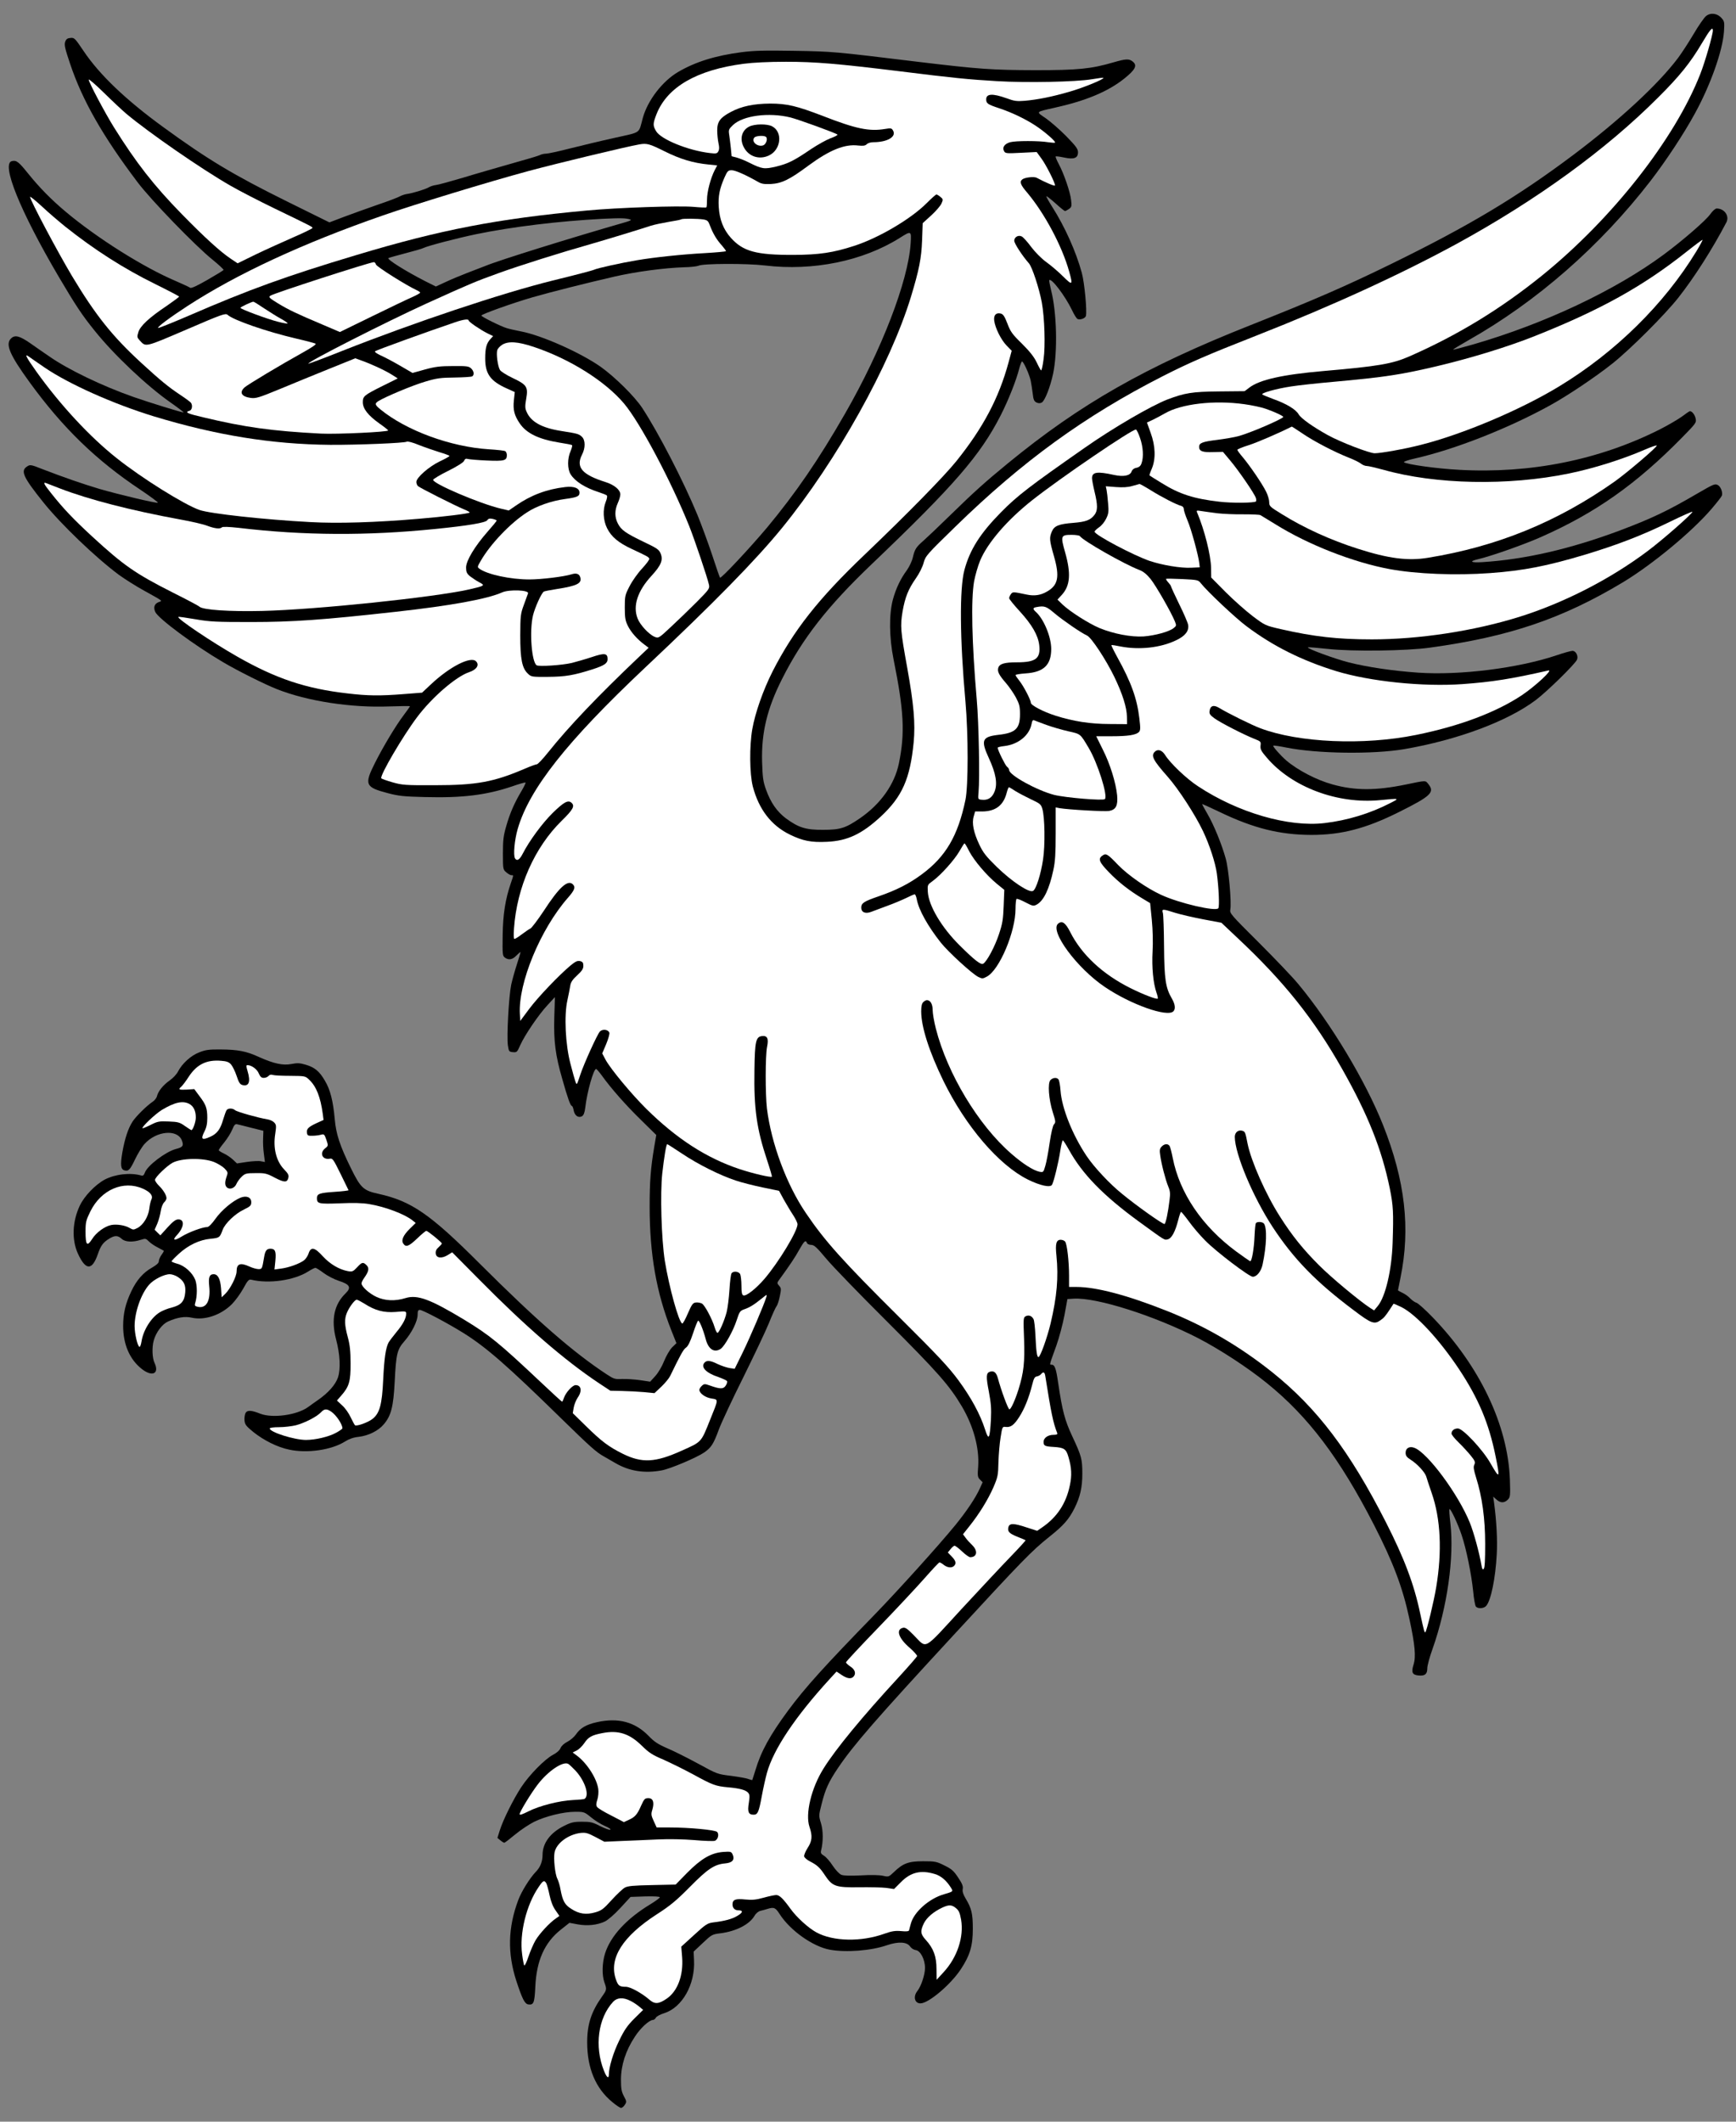
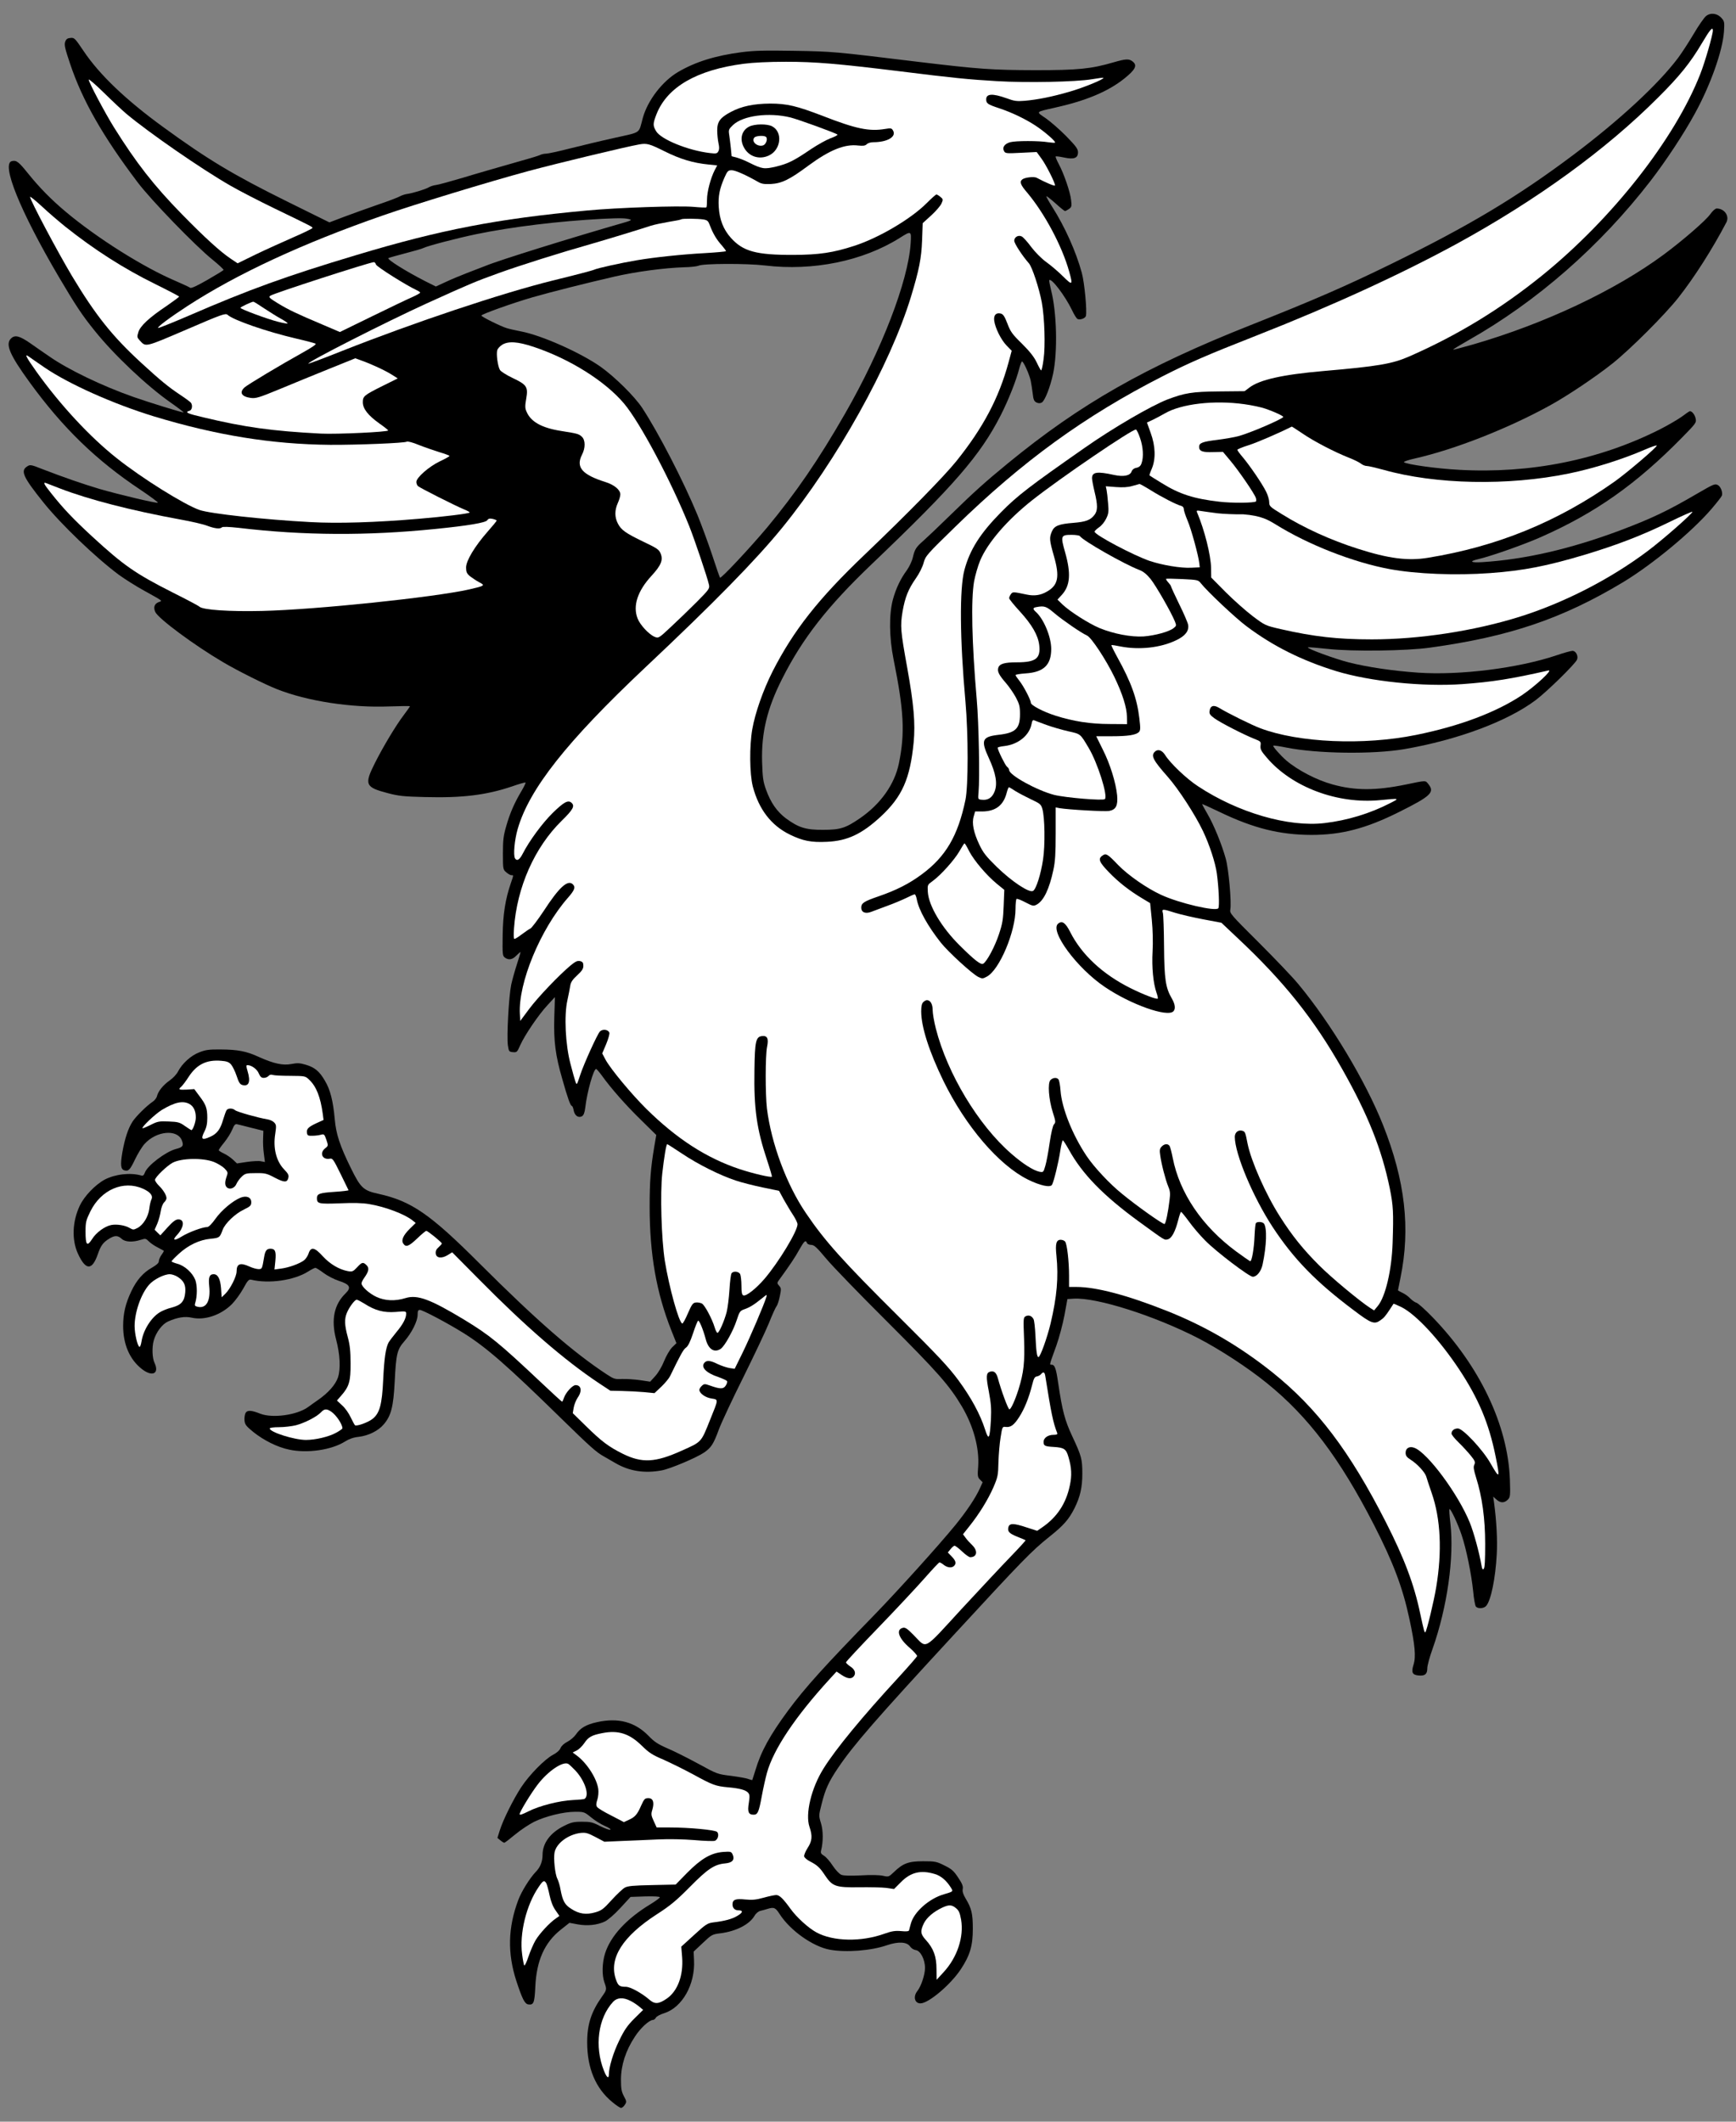
<svg xmlns="http://www.w3.org/2000/svg" version="1.1" viewBox="40.5 65.25 283.5 346.5" width="283.5" height="346.5">
  <rect x="40.5" y="65.25" width="283.5" height="346.5" fill="#808080" stroke="none" />
  <defs>
    <clipPath id="artboard_clip_path">
      <path d="M 40.5 65.25 L 324 65.25 L 324 358.442 L 284.746 411.75 L 40.5 411.75 Z" />
    </clipPath>
  </defs>
  <g id="Heron_Wings_Displayed" stroke="none" stroke-opacity="1" stroke-dasharray="none" fill="none" fill-opacity="1">
    <title>Heron Wings Displayed</title>
    <g id="Heron_Wings_Displayed_Art" clip-path="url(#artboard_clip_path)">
      <title>Art</title>
      <g id="Group_105">
        <g id="Graphic_104">
          <path d="M 319.117 67.864 C 318.804 68.114 317.868 69.446 317.056 70.841 C 316.244 72.215 315.099 73.964 314.537 74.714 C 311.268 79.065 304.897 84.936 297.423 90.557 C 288.242 97.448 280.373 102.153 267.653 108.377 C 260.241 112 255.12 114.228 244.669 118.371 C 227.556 125.157 216.917 131.216 205.092 140.917 C 201.407 143.936 199.513 145.643 195.828 149.245 C 193.892 151.139 191.872 153.055 191.352 153.513 C 190.103 154.595 189.895 154.928 189.582 156.24 C 189.457 156.844 188.999 157.801 188.604 158.363 C 187.542 159.8 186.813 161.361 186.314 163.172 C 185.668 165.567 185.71 169.356 186.418 172.895 C 188.125 181.347 188.312 184.97 187.292 189.945 C 186.584 193.339 184.336 196.524 181.005 198.835 C 178.59 200.5 177.736 200.771 174.905 200.771 C 172.095 200.792 170.929 200.417 168.868 198.918 C 167.39 197.815 166.349 196.316 165.599 194.213 C 165.12 192.881 165.037 192.256 164.954 189.654 C 164.829 184.928 165.766 180.972 168.222 176.122 C 171.553 169.501 175.655 164.255 182.879 157.364 C 196.328 144.519 200.575 139.626 203.926 133.069 C 205.155 130.654 206.487 127.323 206.966 125.366 C 207.133 124.783 207.32 124.283 207.403 124.283 C 207.653 124.283 208.59 126.386 208.819 127.406 C 208.923 127.926 209.069 128.884 209.152 129.55 C 209.256 130.529 209.381 130.799 209.777 130.987 C 210.089 131.132 210.38 131.132 210.63 130.987 C 211.13 130.716 212.025 128.426 212.483 126.261 C 213.232 122.701 213.087 116.289 212.15 112.645 C 211.942 111.792 211.796 111.042 211.858 111.001 C 212.212 110.626 214.44 113.582 215.543 115.851 C 215.897 116.622 216.314 117.288 216.48 117.35 C 216.938 117.538 217.729 117.225 217.833 116.851 C 218.042 116.06 217.604 111.396 217.167 109.814 C 216.23 106.358 214.398 102.278 212.358 99.072 C 211.775 98.155 211.338 97.364 211.38 97.302 C 211.442 97.26 212.108 97.781 212.879 98.468 C 213.628 99.155 214.336 99.717 214.419 99.717 C 214.502 99.717 214.794 99.571 215.065 99.384 C 215.502 99.072 215.543 98.926 215.418 97.926 C 215.273 96.594 214.232 93.575 213.399 92.035 C 213.066 91.41 212.837 90.848 212.899 90.806 C 212.941 90.744 213.566 90.827 214.253 90.973 C 215.897 91.327 216.543 91.077 216.543 90.119 C 216.543 89.578 216.23 89.141 214.627 87.496 C 213.566 86.414 212.046 85.102 211.275 84.561 C 209.652 83.457 209.548 83.562 212.691 82.854 C 217.854 81.709 221.435 80.21 224.1 78.086 C 225.911 76.629 226.265 75.942 225.495 75.317 C 224.891 74.818 224.391 74.838 222.309 75.442 C 218.666 76.504 216.543 76.712 209.568 76.712 C 202.448 76.691 200.429 76.546 190.519 75.359 C 176.696 73.673 176.508 73.652 170.221 73.548 C 165.37 73.464 163.684 73.506 161.581 73.777 C 157.313 74.339 154.107 75.338 151.276 76.983 C 148.673 78.503 146.259 81.646 145.467 84.54 C 144.76 87.142 145.301 86.768 140.866 87.767 C 138.68 88.246 135.412 89.037 133.58 89.495 C 131.727 89.974 129.978 90.348 129.645 90.348 C 129.333 90.348 128.896 90.453 128.667 90.577 C 128.438 90.702 126.397 91.306 124.149 91.931 C 121.901 92.576 118.32 93.596 116.217 94.242 C 114.114 94.866 112.074 95.428 111.679 95.47 C 111.283 95.512 110.763 95.699 110.513 95.845 C 110.013 96.157 107.91 96.802 106.974 96.927 C 106.661 96.969 106.141 97.135 105.829 97.302 C 105.516 97.489 103.872 98.114 102.144 98.697 C 100.436 99.301 97.959 100.175 96.647 100.675 L 94.295 101.57 L 87.383 98.155 C 78.639 93.825 74.455 91.327 67.147 85.997 C 61.047 81.563 56.738 77.441 54.156 73.589 C 52.741 71.487 52.637 71.383 52.012 71.445 C 51.512 71.487 51.304 71.632 51.138 72.09 C 50.971 72.59 51.117 73.194 51.95 75.671 C 53.948 81.646 57.3 87.517 62.983 95.033 C 65.149 97.906 72.435 105.442 75.246 107.69 C 76.245 108.502 77.036 109.252 77.015 109.335 C 76.974 109.418 75.787 110.147 74.371 110.959 C 72.706 111.917 71.727 112.375 71.561 112.25 C 71.436 112.146 70.395 111.667 69.25 111.167 C 64.024 108.96 56.426 104.193 51.242 99.842 C 48.91 97.885 46.995 95.949 45.079 93.575 C 43.56 91.681 43.185 91.389 42.456 91.556 C 40.624 91.931 43.789 99.738 50.097 110.459 C 52.824 115.081 53.907 116.726 55.947 119.245 C 59.07 123.159 64.482 128.28 68.355 130.987 C 69.625 131.882 70.582 132.611 70.478 132.611 C 70.145 132.611 64.691 130.924 62.276 130.071 C 57.175 128.28 51.616 125.595 48.598 123.492 C 47.64 122.847 46.245 121.868 45.475 121.327 C 43.705 120.098 42.935 119.89 42.29 120.536 C 41.353 121.472 42.061 123.159 45.288 127.614 C 50.742 135.13 56.217 140.438 63.483 145.268 C 65.128 146.372 66.377 147.309 66.273 147.35 C 65.961 147.454 59.923 146.018 56.759 145.102 C 53.969 144.269 50.971 143.228 47.453 141.875 C 45.517 141.105 45.412 141.105 44.913 141.438 C 43.809 142.146 44.288 143.186 47.578 147.288 C 50.409 150.827 56.113 156.302 59.923 159.134 C 60.881 159.821 62.713 160.987 64.004 161.694 C 67.251 163.506 67.064 163.339 66.398 163.589 C 65.711 163.859 65.523 164.442 65.856 165.192 C 66.356 166.274 72.185 170.605 76.932 173.394 C 79.285 174.789 83.698 176.996 85.697 177.787 C 90.672 179.765 97.876 180.868 104.08 180.619 C 105.933 180.556 107.452 180.535 107.452 180.598 C 107.452 180.639 107.015 181.264 106.495 181.951 C 105.162 183.7 103.101 187.135 101.727 189.862 C 99.958 193.38 100.145 193.818 103.809 194.775 C 105.599 195.254 106.453 195.337 109.867 195.421 C 115.967 195.587 119.881 195.108 124.087 193.693 C 125.252 193.276 126.273 193.006 126.314 193.047 C 126.377 193.11 126.085 193.714 125.669 194.421 C 124.503 196.378 123.753 198.106 123.171 200.167 C 122.713 201.75 122.629 202.437 122.629 204.643 C 122.629 207.183 122.65 207.267 123.171 207.704 C 123.462 207.974 123.858 208.183 124.024 208.183 C 124.378 208.183 124.399 208.099 123.92 209.494 C 123.025 212.097 122.629 214.595 122.588 218.03 C 122.546 221.09 122.567 221.34 122.942 221.632 C 123.566 222.09 124.191 221.985 124.836 221.298 C 125.169 220.965 125.461 220.716 125.502 220.736 C 125.523 220.778 125.273 221.632 124.94 222.652 C 124.607 223.672 124.17 225.212 123.982 226.066 C 123.587 228.002 123.233 234.539 123.441 235.976 C 123.587 236.954 123.629 237.017 124.253 237.079 C 124.898 237.142 124.961 237.079 125.461 235.934 C 126.189 234.31 128.438 230.979 129.916 229.397 L 131.123 228.085 L 131.019 231.416 C 130.915 235.309 131.186 237.537 132.331 241.493 C 133.205 244.595 133.663 245.865 133.892 245.865 C 133.975 245.865 134.121 246.198 134.184 246.593 C 134.35 247.447 134.933 247.863 135.537 247.551 C 135.808 247.384 135.974 246.989 136.078 246.135 C 136.37 243.575 137.431 239.827 137.848 239.827 C 137.931 239.827 138.368 240.327 138.805 240.931 C 140.284 242.992 142.719 245.76 145.197 248.175 L 147.674 250.611 L 147.341 252.547 C 146.758 256.024 146.592 258.168 146.592 262.311 C 146.592 270.098 147.695 276.385 150.152 282.568 L 150.964 284.608 L 150.256 285.295 C 149.86 285.712 149.319 286.649 148.965 287.502 C 148.611 288.397 148.028 289.397 147.528 289.959 L 146.675 290.896 L 145.009 290.646 C 144.114 290.521 142.803 290.438 142.095 290.458 C 140.929 290.521 140.742 290.458 139.597 289.709 C 134.08 286.086 128.167 280.923 118.799 271.576 C 110.742 263.519 107.681 261.416 102.352 260.229 C 99.833 259.688 99.395 259.272 97.772 255.962 C 96.002 252.36 95.377 250.445 95.169 248.051 C 94.899 245.053 94.441 243.2 93.545 241.722 C 92.65 240.181 91.88 239.556 90.381 239.119 C 89.465 238.849 89.049 238.828 88.091 239.015 C 86.696 239.286 85.197 238.953 82.782 237.87 C 80.763 236.933 79.368 236.663 76.557 236.642 C 74.6 236.621 74.059 236.704 73.018 237.121 C 71.665 237.641 70.228 238.953 69.562 240.264 C 69.333 240.702 68.729 241.347 68.209 241.701 C 67.168 242.429 66.356 243.429 66.148 244.22 C 66.085 244.532 65.773 244.949 65.461 245.157 C 64.503 245.781 62.671 247.593 62.13 248.446 C 61.422 249.549 60.881 251.194 60.485 253.422 C 60.131 255.504 60.215 256.191 60.798 256.378 C 61.464 256.586 61.734 256.316 62.546 254.608 C 62.983 253.692 63.671 252.547 64.108 252.069 C 66.023 249.945 69.416 249.612 70.187 251.465 C 70.541 252.36 70.374 252.61 69.208 252.901 C 67.564 253.339 64.566 255.608 64.17 256.732 C 64.004 257.169 63.858 257.315 63.587 257.232 C 61.797 256.711 59.299 257.003 57.591 257.898 C 56.03 258.751 54.26 260.604 53.532 262.145 C 52.303 264.747 52.199 267.724 53.219 269.973 C 54.489 272.742 55.53 272.783 56.467 270.098 C 56.946 268.682 57.342 268.141 58.341 267.537 C 59.257 266.975 59.736 266.996 60.36 267.558 C 60.922 268.099 62.172 268.161 63.504 267.724 C 64.253 267.495 64.316 267.495 64.816 267.995 C 65.107 268.286 65.752 268.724 66.252 268.973 C 66.752 269.244 67.21 269.473 67.251 269.515 C 67.293 269.536 67.126 269.848 66.877 270.181 C 66.627 270.535 66.439 270.993 66.439 271.222 C 66.439 271.513 66.085 271.826 65.336 272.263 C 63.879 273.075 62.796 274.324 61.943 276.135 C 60.985 278.154 60.61 279.778 60.61 281.798 C 60.61 284.816 61.693 287.294 63.671 288.834 C 65.378 290.167 66.564 289.584 65.732 287.814 C 65.357 287.044 65.294 285.274 65.607 284.171 C 65.981 282.818 66.981 281.506 67.938 281.069 C 69.479 280.382 70.707 280.195 71.811 280.445 C 73.913 280.923 76.578 280.028 78.369 278.238 C 78.91 277.696 79.743 276.551 80.221 275.698 C 80.929 274.386 81.137 274.157 81.512 274.241 C 84.427 274.948 88.549 274.345 90.818 272.908 C 91.339 272.575 91.88 272.304 92.005 272.304 C 92.13 272.304 92.734 272.679 93.337 273.137 C 93.941 273.595 95.065 274.178 95.835 274.428 C 97.647 275.011 97.917 275.51 96.939 276.468 C 95.065 278.279 94.545 280.757 95.377 283.963 C 96.044 286.482 96.148 288.814 95.69 290.209 C 95.294 291.374 94.149 292.686 92.484 293.852 C 91.984 294.185 91.255 294.726 90.818 295.038 C 89.028 296.35 85.01 296.912 82.99 296.121 C 81.533 295.538 80.867 295.517 80.596 296.017 C 80.471 296.267 80.388 296.808 80.43 297.245 C 80.492 297.891 80.679 298.14 81.845 299.098 C 83.594 300.493 85.801 301.596 87.716 301.992 C 90.672 302.637 94.649 302.054 96.856 300.66 C 97.48 300.264 98.209 299.993 99.042 299.91 C 100.665 299.723 102.268 298.932 103.164 297.87 C 104.371 296.475 104.746 294.976 104.954 290.937 C 105.183 286.357 105.35 285.649 106.536 284.296 C 107.744 282.922 108.701 281.007 108.701 279.966 C 108.701 279.362 108.785 279.175 109.055 279.175 C 109.513 279.175 113.531 281.298 116.175 282.943 C 119.902 285.274 123.275 288.21 132.227 296.975 C 136.848 301.492 137.889 302.429 139.097 303.095 C 139.43 303.283 140.284 303.782 141.012 304.199 C 143.261 305.51 145.738 305.906 148.549 305.385 C 149.943 305.136 154.211 303.324 155.481 302.471 C 156.647 301.659 157.022 301.097 157.917 298.64 C 158.354 297.495 160.124 293.706 161.873 290.209 C 163.601 286.711 165.495 282.735 166.057 281.361 C 166.598 279.986 167.181 278.717 167.327 278.55 C 167.473 278.383 167.702 277.655 167.848 276.947 C 168.097 275.76 168.077 275.615 167.743 275.24 C 167.41 274.865 167.39 274.761 167.639 274.407 C 169.534 271.805 170.387 270.514 171.033 269.327 C 171.845 267.891 172.074 267.703 172.282 268.245 C 172.344 268.411 172.657 268.557 172.969 268.557 C 173.448 268.557 173.864 268.932 175.426 270.805 C 176.446 272.034 180.943 276.676 185.439 281.152 C 193.642 289.355 195.537 291.499 197.577 294.934 C 199.471 298.14 200.45 301.742 200.242 304.74 C 200.117 306.301 200.158 306.51 200.554 306.905 L 200.97 307.322 L 200.491 308.383 C 199.784 309.924 198.326 312.089 196.515 314.317 C 193.809 317.627 187.23 324.913 183.441 328.827 C 175.072 337.425 171.99 340.84 169.201 344.608 C 166.265 348.584 164.766 351.291 163.871 354.33 C 163.601 355.184 163.372 355.913 163.351 355.954 C 163.33 355.975 163.038 355.913 162.705 355.788 C 162.372 355.642 161.102 355.434 159.874 355.267 C 157.667 354.997 157.605 354.976 154.565 353.31 C 152.879 352.394 150.61 351.249 149.527 350.791 C 147.945 350.104 147.341 349.709 146.404 348.73 C 144.197 346.461 141.449 345.732 137.993 346.502 C 136.203 346.898 135.266 347.46 134.558 348.501 C 134.288 348.897 133.663 349.438 133.184 349.688 C 132.643 349.958 132.185 350.375 132.039 350.729 C 131.894 351.103 131.415 351.52 130.811 351.832 C 129.458 352.54 126.918 355.142 125.606 357.141 C 124.316 359.119 122.65 362.47 122.109 364.198 L 121.734 365.406 L 122.213 365.801 C 122.484 366.03 122.775 366.197 122.858 366.197 C 122.942 366.197 123.733 365.593 124.607 364.865 C 125.502 364.115 126.897 363.199 127.709 362.783 C 129.583 361.867 132.518 361.138 134.433 361.138 C 135.87 361.138 135.932 361.159 137.036 362.054 C 137.66 362.575 138.68 363.199 139.305 363.47 C 139.95 363.74 140.325 364.011 140.159 364.073 C 139.992 364.115 139.243 363.844 138.493 363.47 C 137.286 362.845 136.932 362.762 135.537 362.762 C 134.184 362.762 133.767 362.866 132.601 363.449 C 130.374 364.552 129.104 366.259 129.104 368.175 C 129.104 369.257 128.729 370.215 127.98 370.964 C 127.001 372.005 125.669 374.129 125.148 375.524 C 123.441 380.041 123.358 384.247 124.815 388.744 C 125.794 391.721 126.189 392.512 126.772 392.595 C 127.647 392.72 127.792 392.366 127.917 389.764 C 128.105 385.454 129.416 382.498 132.102 380.375 L 133.497 379.271 L 134.829 379.521 C 136.411 379.812 138.014 379.646 139.263 379.063 C 139.784 378.813 140.825 377.918 141.803 376.856 L 143.469 375.045 L 145.863 374.962 C 147.362 374.92 148.257 374.983 148.257 375.107 C 148.257 375.212 147.57 375.711 146.758 376.211 C 142.823 378.584 140.2 381.436 139.305 384.288 C 138.826 385.829 138.785 387.807 139.201 388.994 C 139.617 390.139 139.597 390.222 138.805 391.325 C 137.057 393.803 136.39 395.843 136.39 398.778 C 136.39 403.025 137.764 406.315 140.513 408.563 C 141.137 409.084 141.762 409.5 141.928 409.5 C 142.074 409.5 142.365 409.271 142.532 409 C 142.844 408.522 142.844 408.438 142.386 407.585 C 141.991 406.835 141.907 406.377 141.907 404.816 C 141.928 402.505 142.678 400.152 144.156 397.904 C 145.051 396.488 146.529 395.135 147.133 395.135 C 147.279 395.135 147.508 394.969 147.612 394.76 C 147.716 394.552 148.34 394.219 148.965 394.032 C 151.921 393.095 154.045 389.327 153.837 385.371 L 153.774 383.976 L 155.273 382.561 C 156.73 381.187 156.814 381.145 158.188 380.978 C 160.728 380.645 162.872 379.542 163.705 378.147 C 163.954 377.71 164.35 377.397 164.683 377.314 C 164.975 377.252 165.495 377.106 165.828 377.002 C 166.89 376.669 167.14 376.773 167.827 377.856 C 169.555 380.541 173.26 383.164 176.029 383.664 C 178.673 384.143 182.754 383.83 185.335 382.935 C 187.23 382.29 188.625 382.373 189.145 383.164 C 189.333 383.435 189.728 383.685 190.04 383.726 C 190.811 383.81 191.56 385.246 191.56 386.641 C 191.56 387.724 190.936 389.618 190.311 390.409 C 189.582 391.325 189.874 392.429 190.811 392.429 C 192.143 392.429 195.766 389.347 197.41 386.849 C 198.909 384.58 199.367 383.019 199.367 380.25 C 199.367 377.772 199.159 376.898 198.201 375.316 C 197.785 374.608 197.639 374.15 197.722 373.754 C 197.806 373.296 197.639 372.88 196.973 371.88 C 196.244 370.777 195.911 370.486 194.725 369.903 C 193.434 369.257 193.184 369.216 191.248 369.216 C 188.875 369.216 187.958 369.549 186.46 371.006 C 185.648 371.776 185.606 371.797 184.69 371.589 C 184.128 371.464 182.712 371.423 181.109 371.527 C 179.277 371.61 178.278 371.589 177.882 371.423 C 177.549 371.277 176.966 370.652 176.487 369.944 C 176.05 369.257 175.405 368.529 175.072 368.32 C 174.572 368.029 174.489 367.863 174.593 367.446 C 174.947 366.03 174.947 364.24 174.572 363.012 C 174.197 361.783 174.197 361.742 174.676 359.868 C 175.28 357.432 175.821 356.266 177.341 353.997 C 179.902 350.208 183.503 346.065 196.244 332.262 C 207.549 320 208.944 318.564 211.858 316.232 C 214.211 314.358 215.044 313.401 215.981 311.548 C 216.897 309.695 217.25 308.175 217.25 305.927 C 217.25 303.533 217.126 303.054 215.585 299.764 C 214.398 297.224 213.982 295.663 213.316 291.166 C 212.962 288.71 212.754 288.127 212.233 288.127 C 211.858 288.127 211.838 288.252 213.003 285.025 C 213.461 283.734 214.065 281.485 214.336 280.028 L 214.815 277.405 L 215.814 277.343 C 219.541 277.093 229.076 280.132 236.258 283.838 C 239.735 285.649 244.273 288.605 247.354 291.104 C 254.12 296.558 259.284 303.387 264.863 314.254 C 268.007 320.375 269.568 324.518 270.651 329.577 C 271.587 333.907 271.754 335.822 271.338 337.113 C 270.942 338.383 271.129 338.8 272.212 338.883 C 273.211 338.966 273.586 338.654 273.586 337.696 C 273.586 337.28 273.961 335.864 274.44 334.552 C 276.855 327.703 278 319.605 277.354 313.984 C 277.209 312.797 277.146 311.777 277.209 311.714 C 277.375 311.548 278.562 314.046 279.207 315.982 C 279.957 318.231 280.789 322.29 281.081 325.163 C 281.185 326.35 281.393 327.453 281.518 327.62 C 281.851 328.015 282.83 327.953 283.204 327.516 C 283.975 326.641 284.724 323.019 284.932 319.043 C 285.057 316.794 284.891 313.65 284.495 310.715 L 284.349 309.674 L 284.87 310.132 C 285.515 310.736 286.161 310.736 286.723 310.174 C 287.139 309.757 287.16 309.57 287.077 306.884 C 286.743 297.995 282.163 288.356 274.44 280.361 C 273.253 279.133 272.066 278.071 271.816 278.009 C 271.587 277.946 271.129 277.634 270.817 277.322 C 270.526 276.989 269.943 276.572 269.526 276.385 C 269.131 276.197 268.798 276.01 268.798 275.969 C 268.798 275.927 268.985 274.99 269.214 273.887 C 270.859 265.851 269.964 258.064 266.362 248.987 C 263.51 241.805 257.847 232.374 252.538 225.983 C 251.601 224.838 248.666 221.777 246.064 219.175 C 241.442 214.574 241.296 214.407 241.421 213.762 C 241.629 212.596 241.15 207.162 240.672 205.476 C 240.026 203.144 238.715 199.938 237.695 198.19 C 237.195 197.336 236.799 196.607 236.82 196.566 C 236.862 196.545 238.153 197.128 239.714 197.877 C 245.21 200.521 249.499 201.583 254.641 201.604 C 259.575 201.604 263.551 200.563 268.902 197.898 C 274.169 195.275 274.835 194.65 273.773 193.318 C 273.253 192.673 273.482 192.673 270.047 193.38 C 265.175 194.38 261.782 194.38 258.118 193.36 C 255.515 192.652 252.413 191.028 250.56 189.446 C 249.603 188.613 248.312 187.156 248.437 187.031 C 248.499 186.968 249.478 187.114 250.602 187.343 C 255.599 188.342 264.717 188.467 269.839 187.593 C 278.52 186.094 286.681 183.054 291.303 179.578 C 293.156 178.183 297.694 173.728 298.027 172.999 C 298.298 172.416 297.861 171.542 297.299 171.542 C 297.07 171.542 295.904 171.854 294.759 172.249 C 288.492 174.373 278.853 175.58 272.066 175.102 C 267.944 174.81 263.843 174.206 260.783 173.436 C 258.492 172.853 253.892 171.167 254.1 170.98 C 254.141 170.917 255.619 171.042 257.368 171.229 C 261.261 171.667 270.151 171.562 274.002 171.021 C 286.993 169.231 295.633 166.295 305.543 160.341 C 310.331 157.447 316.785 152.118 320.012 148.35 C 320.865 147.35 321.636 146.372 321.698 146.184 C 321.865 145.685 321.511 144.727 321.053 144.477 C 320.553 144.207 320.345 144.311 317.722 145.83 C 312.809 148.703 310.269 149.911 304.918 151.93 C 296.924 154.907 289.533 156.615 282.601 157.052 C 280.644 157.177 280.331 156.927 281.976 156.552 C 284.079 156.052 289.346 154.2 292.115 152.971 C 301.025 149.037 307.708 144.332 315.182 136.712 C 317.451 134.401 317.555 134.276 317.41 133.61 C 317.285 132.985 316.827 132.402 316.473 132.402 C 316.389 132.402 315.827 132.777 315.203 133.256 C 314.578 133.714 312.913 134.692 311.476 135.421 C 301.608 140.376 290.428 142.624 278.812 141.979 C 275.147 141.792 270.13 141.084 269.776 140.73 C 269.672 140.647 270.505 140.355 271.65 140.105 C 278.062 138.648 286.764 135.234 293.572 131.486 C 296.528 129.862 301.108 126.781 303.877 124.575 C 306.834 122.201 312.371 116.663 314.578 113.874 C 317.201 110.543 320.137 105.942 322.427 101.57 C 322.968 100.529 322.115 99.301 320.845 99.301 C 320.616 99.301 320.199 99.675 319.804 100.217 C 319.137 101.195 315.411 104.443 312.184 106.837 C 304.294 112.666 292.802 118.1 281.102 121.493 C 279.332 121.993 277.875 122.389 277.812 122.347 C 277.771 122.305 278.895 121.618 280.29 120.827 C 291.449 114.519 301.795 105.463 310.019 94.824 C 312.6 91.473 315.494 87.08 317.285 83.791 C 319.825 79.169 321.802 73.589 322.031 70.467 C 322.135 68.905 322.115 68.739 321.657 68.218 C 320.97 67.427 319.887 67.26 319.117 67.864 Z M 143.469 101.112 L 143.469 101.112 C 143.656 101.174 143.323 101.341 142.74 101.507 C 133.767 104.089 122.046 107.732 119.735 108.69 C 119.215 108.898 117.903 109.398 116.821 109.814 C 115.738 110.23 114.135 110.897 113.261 111.313 L 111.679 112.042 L 109.971 111.188 C 106.828 109.585 103.622 107.586 103.934 107.399 C 104.101 107.316 105.37 106.962 106.724 106.608 C 108.098 106.254 109.409 105.879 109.638 105.754 C 110.409 105.38 115.218 104.13 118.32 103.485 C 124.087 102.298 131.706 101.362 138.889 100.987 C 141.949 100.841 142.74 100.862 143.469 101.112 Z M 189.208 105.067 L 189.208 105.067 C 188.791 111.209 184.482 122.389 178.528 132.756 C 174.176 140.355 170.45 145.768 165.766 151.41 C 162.893 154.824 158.271 159.758 158.084 159.592 C 158.021 159.529 157.438 157.843 156.793 155.865 C 156.127 153.866 155.044 150.931 154.399 149.349 C 152.109 143.811 148.07 135.983 145.384 131.882 C 144.135 129.987 140.929 126.823 138.597 125.157 C 135.287 122.826 128.896 119.994 125.565 119.37 C 124.711 119.203 123.67 118.974 123.275 118.849 C 122.296 118.558 119.111 116.976 119.111 116.788 C 119.111 116.559 124.461 114.665 127.438 113.811 C 130.54 112.916 136.266 111.48 140.866 110.418 C 144.426 109.606 149.007 109.002 152.213 108.898 C 153.295 108.877 154.336 108.752 154.565 108.648 C 155.252 108.273 162.456 108.253 165.433 108.607 C 173.26 109.543 181.38 107.899 187.396 104.13 C 189.333 102.902 189.353 102.902 189.208 105.067 Z M 81.575 249.445 L 83.511 249.924 L 83.469 251.173 C 83.428 251.86 83.49 253.005 83.594 253.713 L 83.761 255.025 L 83.115 254.9 C 82.761 254.817 81.741 254.879 80.846 255.004 L 79.201 255.254 L 78.535 254.629 C 78.181 254.296 77.515 253.838 77.057 253.63 C 76.599 253.422 76.224 253.172 76.224 253.089 C 76.224 252.985 76.641 252.402 77.14 251.798 C 77.64 251.173 78.223 250.237 78.431 249.716 C 78.743 248.946 78.91 248.779 79.243 248.862 C 79.472 248.904 80.534 249.175 81.575 249.445 Z" fill="black" />
        </g>
        <g id="Graphic_103">
          <path d="M 320.22 70.238 C 320.22 70.945 318.929 75.421 318.159 77.358 C 313.995 87.975 303.773 100.987 292.323 110.251 C 285.536 115.727 278.583 119.974 270.671 123.45 C 267.861 124.679 265.55 125.074 256.619 125.844 C 249.936 126.427 246.23 127.26 244.523 128.551 L 243.753 129.134 L 239.568 129.175 C 235.175 129.217 233.968 129.425 231.157 130.487 C 228.472 131.528 222.309 135.109 217.646 138.377 C 208.673 144.644 206.675 146.164 203.947 148.932 C 200.554 152.388 198.888 155.012 197.993 158.343 C 197.181 161.382 197.244 169.647 198.16 179.765 C 198.639 185.22 198.639 193.589 198.16 195.9 C 196.931 201.77 194.954 205.143 191.04 208.037 C 188.999 209.557 186.876 210.639 183.961 211.639 C 181.546 212.471 181.151 212.742 181.151 213.491 C 181.151 214.262 181.859 214.532 182.795 214.158 C 183.212 213.991 184.398 213.554 185.419 213.179 C 186.46 212.804 187.834 212.221 188.479 211.909 C 189.145 211.576 189.77 211.305 189.874 211.305 C 189.978 211.305 190.124 211.659 190.207 212.076 C 190.519 213.845 192.039 216.531 194.142 219.196 C 195.391 220.757 199.284 224.317 200.262 224.796 C 200.908 225.108 200.991 225.108 201.678 224.734 C 203.718 223.63 206.341 217.426 206.341 213.679 C 206.341 212.846 206.425 212.117 206.508 212.055 C 206.612 211.992 207.257 212.242 207.965 212.617 C 209.173 213.242 209.277 213.262 209.818 212.971 C 210.942 212.346 211.858 210.452 212.525 207.308 C 212.816 205.976 212.899 204.643 212.899 201.354 L 212.899 197.107 L 213.524 197.232 C 215.002 197.482 220.935 197.815 221.622 197.69 C 222.747 197.482 223.08 196.816 222.934 195.129 C 222.726 193.068 221.789 190.008 220.581 187.635 L 219.52 185.49 L 222.039 185.49 C 224.745 185.49 225.994 185.282 226.494 184.803 C 226.744 184.533 226.765 184.199 226.556 182.513 C 226.182 179.328 225.224 176.663 222.976 172.603 C 222.393 171.542 221.956 170.646 221.997 170.605 C 222.039 170.563 222.726 170.667 223.517 170.834 C 226.556 171.417 230.012 171.042 232.531 169.834 C 234.051 169.127 234.697 168.294 234.53 167.295 C 234.468 166.941 233.822 165.421 233.073 163.922 C 232.344 162.423 231.74 161.111 231.74 161.028 C 231.74 160.924 231.532 160.633 231.282 160.362 C 231.032 160.091 230.887 159.841 230.928 159.779 C 230.991 159.737 232.178 159.758 233.593 159.821 C 236.05 159.946 236.196 159.966 236.591 160.487 C 237.674 161.861 242.275 166.191 244.065 167.524 C 248.416 170.792 253.1 173.124 258.701 174.852 C 264.218 176.538 272.857 177.433 279.311 176.975 C 284.224 176.621 287.326 176.122 293.364 174.748 C 294.197 174.56 291.282 177.267 289.034 178.787 C 284.807 181.597 278.832 183.845 271.712 185.282 C 263.197 187.01 252.58 186.552 246.313 184.179 C 244.96 183.679 241.046 181.743 239.61 180.868 C 238.694 180.306 238.132 180.494 238.028 181.389 C 237.965 181.826 238.132 182.055 238.819 182.555 C 239.818 183.283 243.565 185.199 245.273 185.886 C 246.397 186.323 246.438 186.365 246.355 187.01 C 246.293 187.593 246.438 187.905 247.396 189.009 C 251.497 193.818 258.95 196.607 265.904 195.92 C 269.11 195.608 269.11 195.608 267.507 196.42 C 264.238 198.106 260.533 199.231 256.827 199.668 C 250.914 200.376 242.649 197.961 236.133 193.651 C 234.28 192.444 231.615 189.904 230.783 188.571 C 230.262 187.739 229.575 187.53 229.076 188.03 C 228.43 188.675 228.805 189.404 231.199 192.111 C 232.948 194.088 235.717 198.356 236.966 201 C 238.048 203.29 238.964 206.122 239.214 207.87 C 239.527 210.16 239.672 213.262 239.464 213.575 C 239.089 214.158 233.073 212.763 230.116 211.389 C 227.764 210.306 224.745 208.203 223.121 206.538 C 221.373 204.706 221.123 204.56 220.54 204.977 C 219.77 205.497 219.999 206.059 221.602 207.704 C 223.163 209.328 224.953 210.722 227.077 211.992 L 228.326 212.742 L 228.597 215.469 C 228.763 217.176 228.805 219.112 228.722 220.632 C 228.576 223.214 228.826 225.837 229.367 227.378 C 229.534 227.836 229.617 228.273 229.575 228.335 C 229.388 228.502 227.244 227.69 225.078 226.607 C 220.581 224.359 217.146 221.174 215.273 217.468 C 214.502 215.948 213.961 215.552 213.295 216.094 C 211.879 217.28 216.355 223.359 220.935 226.441 C 225.141 229.293 231.116 231.416 232.115 230.417 C 232.511 230.022 232.407 229.251 231.865 228.314 C 230.845 226.566 230.637 225.15 230.595 219.841 C 230.575 217.155 230.491 214.699 230.408 214.366 C 230.2 213.658 230.325 213.658 232.407 214.324 C 233.281 214.595 235.342 215.074 236.987 215.386 L 239.964 215.948 L 242.566 218.405 C 250.165 225.525 255.057 231.645 259.679 239.827 C 263.905 247.301 266.154 252.943 267.465 259.355 C 268.027 262.145 268.09 263.269 267.923 268.245 C 267.778 272.658 266.757 277.051 265.488 278.55 L 264.905 279.258 L 264.301 278.883 C 262.552 277.759 257.826 273.824 255.89 271.867 C 253.329 269.307 251.477 267.016 249.54 263.956 C 247.209 260.313 244.815 254.9 244.232 252.006 C 243.878 250.174 243.836 250.07 243.399 249.924 C 242.733 249.716 242.15 250.174 242.15 250.924 C 242.171 253.713 245.106 260.708 248.333 265.642 C 251.768 270.868 255.411 274.615 261.553 279.216 C 264.405 281.381 264.925 281.569 265.883 280.903 C 266.508 280.486 266.757 280.174 267.486 279.07 C 267.778 278.612 268.048 278.217 268.069 278.175 C 268.111 278.134 268.694 278.404 269.401 278.737 C 271.796 279.966 275.522 283.984 278.77 288.855 C 281.955 293.664 283.642 297.682 284.724 303.012 C 285.494 306.78 285.432 306.884 283.891 304.199 C 282.601 301.95 279.394 298.536 278.583 298.536 C 277.979 298.536 277.542 298.89 277.542 299.369 C 277.542 299.556 278.062 300.202 278.707 300.826 C 279.353 301.451 280.248 302.429 280.685 302.97 C 281.372 303.824 281.456 304.032 281.268 304.449 C 281.081 304.823 281.164 305.281 281.56 306.572 C 282.538 309.674 283.038 313.234 283.038 317.419 C 283.038 320.021 282.975 321.291 282.809 321.457 C 282.621 321.645 282.538 321.499 282.434 320.895 C 282.08 318.834 281.185 315.545 280.539 313.942 C 278.666 309.299 273.649 302.512 271.483 301.7 C 270.692 301.388 270.047 301.742 270.047 302.492 C 270.047 302.991 270.213 303.22 270.859 303.637 C 271.941 304.303 273.232 305.719 273.42 306.406 C 273.503 306.718 273.898 307.904 274.294 309.05 C 275.772 313.276 276.022 318.584 275.043 324.455 C 274.669 326.745 273.503 331.575 273.274 331.804 C 273.128 331.95 273.045 331.617 272.42 328.723 C 271.421 323.956 269.818 319.73 266.82 313.838 C 260.907 302.221 255.578 295.205 248.27 289.355 C 242.858 285.045 237.278 281.798 231.012 279.32 C 224.579 276.76 219.499 275.427 216.314 275.427 L 215.085 275.427 L 215.085 273.595 C 215.085 271.263 214.752 268.39 214.44 268.016 C 214.315 267.849 213.982 267.724 213.711 267.724 C 212.983 267.724 212.816 268.39 213.024 270.327 C 213.378 273.845 213.108 276.989 212.067 281.402 C 211.505 283.734 210.38 286.878 210.089 286.878 C 209.839 286.878 209.714 285.982 209.589 283.297 C 209.527 282.068 209.402 280.882 209.277 280.674 C 208.985 280.132 208.486 279.966 207.986 280.216 C 207.611 280.424 207.611 280.632 207.736 283.921 C 207.861 287.752 207.695 289.376 206.82 292.186 C 206.258 293.956 205.592 295.413 205.342 295.413 C 205.134 295.413 203.989 292.311 203.448 290.292 C 203.198 289.397 202.802 289.063 202.157 289.272 C 201.532 289.48 201.512 290.063 201.99 292.54 C 202.344 294.435 202.407 295.309 202.323 297.1 C 202.136 300.285 201.97 300.576 201.366 298.703 C 200.575 296.225 199.097 293.498 197.015 290.667 C 195.412 288.501 193.704 286.669 187.417 280.424 C 178.111 271.18 175.217 267.953 172.115 263.373 C 168.951 258.731 166.453 251.985 165.745 246.281 C 165.474 243.928 165.474 237.683 165.766 236.226 C 166.057 234.851 165.807 234.352 164.933 234.456 C 163.934 234.581 163.767 235.309 163.705 240.014 C 163.601 246.26 164.059 249.591 165.766 254.713 C 166.245 256.149 166.598 257.377 166.557 257.419 C 166.369 257.586 163.372 256.878 161.248 256.17 C 155.877 254.379 151.005 251.236 146.05 246.343 C 143.615 243.928 140.263 239.89 139.409 238.349 L 138.847 237.287 L 139.492 235.767 C 139.846 234.914 140.075 234.081 140.013 233.894 C 139.805 233.373 138.91 233.269 138.472 233.706 C 138.056 234.123 135.849 238.994 135.266 240.764 C 134.683 242.513 134.704 242.492 134.475 241.909 C 134.371 241.618 133.996 240.306 133.663 238.994 C 132.83 235.851 132.601 231.062 133.164 228.585 C 133.351 227.731 133.559 226.67 133.622 226.253 C 133.705 225.67 133.996 225.233 134.746 224.546 C 135.537 223.817 135.766 223.464 135.766 222.985 C 135.766 222.485 135.662 222.319 135.245 222.214 C 134.829 222.11 134.496 222.256 133.726 222.881 C 131.873 224.421 128.375 228.065 126.918 230.022 L 125.461 231.978 L 125.398 230.854 C 125.107 225.816 128.75 216.989 133.247 211.868 C 134.329 210.639 134.517 210.14 134.059 209.682 C 133.226 208.849 131.81 210.14 129.27 214.054 C 128.313 215.49 127.355 216.76 127.126 216.885 C 126.897 216.989 126.273 217.426 125.71 217.843 C 125.169 218.259 124.628 218.592 124.524 218.592 C 124.378 218.592 124.357 217.988 124.44 216.864 C 124.919 210.14 127.792 203.644 132.227 199.293 C 134.121 197.44 134.433 196.857 133.788 196.316 C 133.247 195.879 132.56 196.253 130.749 198.023 C 129.041 199.709 126.918 202.603 125.856 204.685 C 125.356 205.664 124.919 205.934 124.607 205.435 C 124.295 204.935 124.524 202.416 125.044 200.625 C 126.939 194.088 133.08 186.323 145.821 174.31 C 157.084 163.714 163.975 156.677 168.243 151.431 C 177.154 140.48 185.856 124.866 189.249 113.77 C 190.582 109.377 190.977 107.441 191.081 104.505 L 191.185 101.695 L 192.601 100.404 C 193.371 99.696 194.121 98.822 194.267 98.447 C 194.537 97.843 194.516 97.76 194.079 97.406 C 193.809 97.177 193.517 97.01 193.413 97.01 C 193.33 97.01 192.601 97.656 191.831 98.426 C 189.27 101.008 183.961 104.13 180.006 105.4 C 176.55 106.525 174.281 106.858 170.117 106.879 C 163.975 106.899 161.852 106.316 159.853 104.089 C 158.625 102.715 158 101.112 157.875 99.03 C 157.771 97.239 158.021 96.053 158.812 94.242 C 159.291 93.159 159.416 93.055 159.999 93.055 C 160.582 93.055 162.247 93.784 164.288 94.949 C 164.85 95.282 165.308 95.345 166.369 95.303 C 168.181 95.199 169.43 94.595 172.532 92.285 C 175.988 89.745 178.444 88.745 180.651 89.016 C 181.463 89.099 181.775 89.058 182.046 88.808 C 182.213 88.621 182.691 88.475 183.108 88.475 C 185.398 88.475 186.897 87.6 186.355 86.601 C 186.126 86.185 186.022 86.143 185.044 86.31 C 182.442 86.747 180.276 86.289 174.926 84.207 C 170.596 82.541 169.013 82.167 166.265 82.167 C 163.559 82.188 161.602 82.604 159.874 83.52 C 158.104 84.457 157.626 85.102 157.626 86.559 C 157.626 87.205 157.73 88.142 157.834 88.641 C 157.979 89.266 157.979 89.661 157.813 89.953 C 157.626 90.328 157.459 90.369 156.418 90.244 C 152.879 89.828 148.445 88.017 147.653 86.684 C 147.091 85.748 147.112 85.435 147.737 83.832 C 149.506 79.439 154.315 76.671 161.893 75.671 C 163.496 75.463 165.995 75.338 168.868 75.338 C 173.677 75.338 177.278 75.65 187.5 76.9 C 195.995 77.961 198.68 78.232 203.323 78.503 C 208.236 78.794 216.251 78.627 218.833 78.19 C 219.79 78.024 220.623 77.92 220.686 77.961 C 220.873 78.169 217.459 79.564 215.148 80.231 C 212.275 81.063 209.964 81.521 207.861 81.709 C 206.55 81.813 206.154 81.771 204.863 81.292 C 202.573 80.48 201.553 80.543 201.553 81.48 C 201.553 82.146 201.803 82.312 203.697 82.937 C 205.759 83.624 207.965 84.686 209.61 85.768 C 211.047 86.705 212.962 88.371 212.795 88.537 C 212.733 88.6 212.233 88.558 211.65 88.475 C 210.172 88.225 206.383 88.225 205.467 88.475 C 204.53 88.745 204.135 89.328 204.468 89.932 C 204.676 90.307 204.843 90.328 207.237 90.203 L 209.797 90.078 L 210.568 91.14 C 211.317 92.139 212.795 95.074 212.795 95.532 C 212.795 95.72 211.275 95.074 209.797 94.283 C 209.381 94.054 207.84 94.221 207.445 94.554 C 206.966 94.929 207.153 95.449 208.236 96.698 C 211.088 100.092 213.94 105.421 215.106 109.606 C 215.731 111.854 215.647 111.917 214.086 110.376 C 213.316 109.606 212.087 108.565 211.359 108.044 C 210.609 107.503 209.589 106.483 208.923 105.609 C 208.319 104.776 207.611 104.006 207.382 103.881 C 206.82 103.568 206.133 103.964 206.133 104.568 C 206.133 105.005 207.445 107.024 208.527 108.253 C 209.069 108.877 210.193 112.312 210.63 114.623 C 211.088 117.121 211.234 121.785 210.922 123.908 C 210.797 124.928 210.609 125.74 210.526 125.74 C 210.464 125.74 210.13 125.157 209.797 124.429 C 209.339 123.492 208.673 122.659 207.382 121.368 C 205.8 119.828 205.509 119.411 205.009 118.079 C 204.551 116.892 204.322 116.559 203.926 116.455 C 203.156 116.268 202.74 116.726 202.865 117.642 C 203.031 118.849 203.989 120.765 204.884 121.681 L 205.717 122.534 L 205.217 124.387 C 203.635 130.237 201.074 135.088 196.661 140.584 C 194.662 143.062 188.729 149.12 181.692 155.844 C 174.135 163.048 170.096 168.19 166.661 174.914 C 165.12 177.975 163.83 181.639 163.351 184.345 C 162.872 187.114 162.914 191.611 163.434 193.672 C 164.412 197.419 166.432 200.063 169.513 201.562 C 171.616 202.582 172.969 202.853 175.551 202.728 C 178.882 202.582 181.255 201.458 184.336 198.606 C 187.834 195.358 189.124 192.444 189.707 186.489 C 189.999 183.367 189.728 180.265 188.646 174.248 C 187.563 168.273 187.5 167.482 187.896 165.109 C 188.312 162.756 188.833 161.465 190.082 159.675 C 190.602 158.946 191.165 157.822 191.331 157.177 C 191.643 156.032 191.831 155.823 196.557 151.222 C 207.487 140.563 217.667 133.173 230.366 126.698 C 234.613 124.533 237.715 123.18 245.731 120.036 C 258.014 115.206 269.277 110.043 278.478 105.026 C 291.469 97.906 302.774 89.703 311.268 81.188 C 314.807 77.67 316.556 75.484 318.45 72.278 C 319.741 70.092 320.22 69.53 320.22 70.238 Z" fill="#FFFFFF" />
        </g>
        <g id="Graphic_102">
          <path d="M 61.131 83.832 C 64.836 86.934 73.351 92.826 78.098 95.553 C 79.534 96.386 82.803 98.072 85.384 99.321 C 91.63 102.34 91.526 102.298 91.526 102.486 C 91.526 102.569 90.131 103.256 88.403 104.006 C 86.696 104.755 83.927 106.004 82.282 106.795 L 79.305 108.253 L 78.181 107.503 C 76.474 106.358 73.955 104.068 70.187 100.217 C 65.627 95.553 62.754 91.868 59.132 86.081 C 57.654 83.707 54.989 78.69 54.989 78.253 C 54.989 78.107 56.092 79.044 57.446 80.376 C 58.778 81.688 60.444 83.249 61.131 83.832 Z" fill="#FFFFFF" />
        </g>
        <g id="Graphic_101">
          <path d="M 169.596 84.436 C 170.845 84.748 176.945 86.955 177.258 87.226 C 177.341 87.309 176.841 87.58 176.133 87.829 C 175.426 88.1 174.01 88.891 172.948 89.599 C 170.138 91.514 169.201 91.972 167.265 92.451 C 165.287 92.909 164.975 92.868 162.83 91.806 C 162.185 91.473 161.29 91.119 160.832 90.994 L 159.978 90.765 L 159.853 89.453 C 159.77 88.745 159.666 87.767 159.583 87.267 C 159.458 86.455 159.499 86.351 160.207 85.664 C 161.852 84.124 166.036 83.562 169.596 84.436 Z" fill="#FFFFFF" />
        </g>
        <g id="Graphic_100">
          <path d="M 148.965 89.932 C 151.588 91.244 153.691 91.868 156.21 92.118 L 157.626 92.264 L 157.23 93.013 C 156.543 94.346 155.96 96.594 155.96 97.822 C 155.96 98.489 155.918 99.072 155.856 99.113 C 155.814 99.176 154.857 99.134 153.732 99.03 C 151.359 98.822 141.366 99.155 136.286 99.634 C 121.692 100.987 112.49 102.756 98.708 106.899 C 87.258 110.334 81.262 112.5 71.269 116.83 C 68.605 117.975 66.377 118.87 66.314 118.808 C 66.148 118.662 68.271 117.08 71.082 115.248 C 79.222 109.96 89.944 104.984 102.997 100.446 C 108.119 98.655 120.339 94.929 126.814 93.18 C 131.706 91.868 142.782 89.203 144.926 88.829 C 146.134 88.621 146.592 88.745 148.965 89.932 Z" fill="#FFFFFF" />
        </g>
        <g id="Graphic_99">
          <path d="M 51.179 102.278 C 55.947 106.067 60.693 109.106 65.856 111.646 C 68.001 112.708 69.75 113.624 69.75 113.686 C 69.77 113.749 68.854 114.415 67.751 115.185 C 64.857 117.121 63.379 118.495 63.088 119.516 C 62.859 120.265 62.879 120.369 63.337 120.869 C 64.337 121.951 64.129 121.993 70.936 119.078 C 76.724 116.58 77.328 116.372 77.661 116.663 C 78.618 117.538 84.094 119.432 88.924 120.556 C 90.464 120.91 91.859 121.285 92.026 121.368 C 92.213 121.472 91.505 121.951 89.944 122.826 C 86.342 124.824 80.971 128.051 80.45 128.509 C 79.534 129.342 79.93 130.029 81.45 130.237 C 82.282 130.341 82.782 130.196 86.113 128.822 C 88.174 127.968 91.797 126.469 94.191 125.511 L 98.521 123.763 L 99.604 124.158 C 101.123 124.699 103.434 125.761 104.538 126.469 L 105.454 127.052 L 102.976 128.28 C 99.937 129.8 99.749 129.967 99.749 130.945 C 99.749 131.986 100.603 133.089 102.414 134.38 C 103.226 134.942 103.892 135.484 103.892 135.546 C 103.934 135.796 95.544 136.191 92.942 136.066 C 84.926 135.65 80.471 135.026 73.684 133.402 C 71.082 132.798 70.603 132.569 71.436 132.34 C 71.852 132.236 71.998 131.486 71.686 131.028 C 71.602 130.903 70.791 130.3 69.875 129.696 C 67.918 128.384 66.752 127.427 63.546 124.491 C 58.841 120.161 56.113 116.747 52.262 110.334 C 49.909 106.4 45.412 97.926 45.412 97.406 C 45.412 97.281 46.287 97.989 47.349 98.967 C 48.39 99.946 50.118 101.424 51.179 102.278 Z" fill="#FFFFFF" />
        </g>
        <g id="Graphic_98">
          <path d="M 155.377 101.091 C 156.043 101.216 156.168 101.32 156.481 102.194 C 156.959 103.423 157.542 104.422 158.438 105.4 C 158.812 105.838 159.104 106.233 159.041 106.275 C 158.979 106.337 157.438 106.483 155.627 106.587 C 151.796 106.795 147.341 107.274 144.51 107.753 C 141.907 108.19 138.056 109.044 137.535 109.294 C 137.306 109.418 134.267 110.21 130.769 111.063 C 122.379 113.145 108.243 117.871 96.439 122.534 C 93.421 123.742 90.901 124.679 90.86 124.637 C 90.631 124.387 103.497 117.85 110.159 114.811 C 117.32 111.563 118.112 111.23 121.984 109.835 C 125.377 108.607 132.039 106.504 137.119 105.067 C 139.243 104.464 145.384 102.59 146.8 102.111 C 147.32 101.945 148.611 101.674 149.694 101.487 C 150.776 101.32 151.692 101.133 151.755 101.07 C 151.9 100.924 154.419 100.945 155.377 101.091 Z" fill="#FFFFFF" />
        </g>
        <g id="Graphic_97">
-           <path d="M 317.514 106.316 C 312.267 114.935 304.294 122.784 295.133 128.343 C 288.846 132.173 279.394 136.171 272.545 137.899 C 269.964 138.565 266.008 139.273 264.988 139.273 C 264.134 139.273 259.325 137.42 257.347 136.316 C 254.87 134.942 252.975 133.589 252.58 132.923 C 252.101 132.09 250.56 131.174 248.395 130.404 C 247.542 130.091 246.751 129.758 246.647 129.675 C 246.376 129.446 248.874 128.738 251.331 128.364 C 252.517 128.176 255.599 127.843 258.18 127.614 C 266.716 126.844 269.381 126.427 275.418 124.991 C 280.914 123.679 286.91 121.826 291.178 120.119 C 301.9 115.851 308.811 112 315.848 106.421 C 317.285 105.276 318.492 104.38 318.534 104.422 C 318.575 104.464 318.117 105.317 317.514 106.316 Z" fill="#FFFFFF" />
-         </g>
+           </g>
        <g id="Graphic_96">
          <path d="M 101.894 108.44 C 101.977 108.794 106.911 111.896 108.556 112.645 C 108.868 112.791 109.118 112.958 109.118 113.041 C 109.118 113.124 108.535 113.457 107.827 113.77 C 107.098 114.082 104.142 115.498 101.248 116.913 L 96.002 119.474 L 93.129 118.246 C 88.944 116.476 87.675 115.872 85.884 114.79 C 84.468 113.915 84.323 113.77 84.656 113.541 C 85.155 113.166 100.645 108.148 101.54 108.065 C 101.686 108.044 101.831 108.232 101.894 108.44 Z" fill="#FFFFFF" />
        </g>
        <g id="Graphic_95">
          <path d="M 83.657 115.622 C 84.573 116.226 85.801 116.996 86.384 117.309 C 86.988 117.642 87.466 117.975 87.466 118.058 C 87.466 118.141 86.738 118.017 85.863 117.788 C 84.073 117.33 79.763 115.727 79.763 115.518 C 79.763 115.393 81.533 114.561 81.866 114.519 C 81.929 114.498 82.74 114.998 83.657 115.622 Z" fill="#FFFFFF" />
        </g>
        <g id="Graphic_94">
-           <path d="M 117.029 117.579 C 117.029 117.808 118.924 119.099 120.131 119.703 L 121.026 120.14 L 120.61 120.598 C 119.944 121.306 119.735 122.097 119.735 123.804 C 119.735 126.302 120.589 127.489 123.233 128.676 L 124.565 129.28 L 124.42 130.633 C 124.253 132.194 124.503 133.11 125.377 134.401 C 126.481 136.025 128.479 136.982 131.789 137.524 C 132.872 137.69 133.83 137.878 133.913 137.94 C 133.996 137.982 133.892 138.419 133.684 138.919 C 133.143 140.105 133.143 141.833 133.684 142.708 C 134.413 143.873 136.016 144.894 138.264 145.622 C 138.889 145.83 139.492 146.059 139.597 146.164 C 139.701 146.247 139.638 146.684 139.43 147.184 C 138.91 148.474 138.993 150.223 139.638 151.514 C 140.346 152.93 141.491 153.887 143.677 154.907 C 146.217 156.094 146.446 156.219 146.529 156.49 C 146.592 156.635 146.05 157.343 145.363 158.093 C 144.676 158.821 143.76 160.112 143.323 160.966 C 142.574 162.402 142.532 162.59 142.532 164.463 C 142.532 166.129 142.615 166.608 143.032 167.461 C 143.552 168.502 144.531 169.626 145.738 170.522 L 146.425 171.042 L 144.801 172.583 C 138.139 178.911 133.393 183.887 129.999 188.134 C 129.145 189.196 128.334 190.07 128.167 190.07 C 128.021 190.07 127.147 190.383 126.231 190.778 C 121.151 192.964 118.32 193.485 111.512 193.485 C 106.64 193.505 106.203 193.464 104.579 193.006 C 103.643 192.735 102.831 192.444 102.768 192.36 C 102.498 191.923 106.266 185.49 108.618 182.367 C 111.054 179.12 114.947 175.768 117.071 175.039 C 118.341 174.623 118.84 173.852 118.236 173.249 C 117.362 172.374 113.906 174.144 110.825 177.059 L 109.43 178.37 L 106.495 178.599 C 102.56 178.911 100.582 178.891 97.251 178.495 C 90.485 177.725 85.593 176.101 79.243 172.478 C 75.142 170.147 69.354 166.254 69.625 166.004 C 69.666 165.941 70.915 166.129 72.394 166.379 C 74.788 166.795 75.787 166.837 81.533 166.837 C 88.278 166.837 93.296 166.483 105.058 165.171 C 114.094 164.172 120.069 163.089 122.525 161.986 C 123.691 161.486 126.918 161.611 126.731 162.152 C 126.668 162.34 126.356 163.193 126.044 164.047 C 125.502 165.504 125.481 165.816 125.461 169.043 C 125.461 172.895 125.752 174.394 126.731 175.289 C 127.251 175.789 127.376 175.809 129.999 175.789 C 132.872 175.768 134.184 175.539 137.327 174.54 C 139.18 173.936 139.721 173.582 139.721 172.895 C 139.721 171.916 139.243 171.854 137.14 172.562 C 136.078 172.916 134.6 173.332 133.871 173.519 C 132.289 173.894 128.479 174.144 128.125 173.894 C 127.313 173.311 126.939 168.294 127.542 165.754 C 127.855 164.463 128.917 162.111 129.312 161.861 C 129.416 161.798 130.374 161.611 131.436 161.445 C 134.787 160.924 135.578 160.508 135.245 159.488 C 135.079 158.946 134.579 158.801 133.809 159.05 C 132.601 159.425 128.917 159.883 126.939 159.883 C 123.878 159.883 120.069 159.071 118.799 158.134 C 118.424 157.864 118.445 157.822 119.007 156.844 C 120.589 154.095 123.858 150.66 126.585 148.912 C 128.125 147.892 130.582 147.038 132.768 146.746 C 134.746 146.476 135.141 146.309 135.141 145.706 C 135.141 144.977 134.246 144.623 132.81 144.79 C 129.77 145.143 127.189 146.122 124.732 147.829 L 123.587 148.62 L 122.338 148.329 C 118.924 147.538 111.075 144.186 111.241 143.603 C 111.283 143.457 112.386 142.791 113.698 142.146 C 115.155 141.417 116.175 140.771 116.28 140.522 C 116.425 140.189 116.592 140.105 116.904 140.209 C 117.154 140.272 118.528 140.397 119.985 140.459 C 122.858 140.584 123.275 140.48 123.275 139.564 C 123.275 139.314 123.15 139.023 123.025 138.939 C 122.879 138.835 121.692 138.71 120.36 138.627 C 114.073 138.232 106.849 135.567 102.622 132.111 C 101.706 131.361 101.665 131.153 102.289 130.758 C 103.455 130.029 107.994 128.135 109.951 127.572 C 111.824 127.01 112.49 126.927 114.739 126.906 C 116.175 126.885 117.466 126.802 117.612 126.719 C 117.987 126.469 117.903 125.844 117.425 125.407 C 117.05 125.053 116.654 125.012 114.447 125.033 C 112.386 125.033 111.554 125.137 109.888 125.595 L 107.869 126.157 L 105.829 124.97 C 104.725 124.325 103.309 123.575 102.685 123.305 C 102.019 122.992 101.644 122.722 101.748 122.618 C 101.915 122.451 110.117 119.474 114.843 117.871 C 116.175 117.413 117.029 117.309 117.029 117.579 Z" fill="#FFFFFF" />
-         </g>
+           </g>
        <g id="Graphic_93">
          <path d="M 127.626 121.889 C 133.559 123.867 139.326 127.489 142.428 131.174 C 145.072 134.339 150.089 143.79 153.066 151.202 C 153.92 153.346 156.023 159.571 156.272 160.716 C 156.418 161.361 156.314 161.507 154.274 163.568 C 153.087 164.755 151.193 166.587 150.068 167.628 C 148.07 169.501 148.049 169.501 147.404 169.252 C 146.467 168.856 145.009 167.295 144.614 166.233 C 143.823 164.193 144.614 161.757 146.904 159.279 C 148.486 157.551 148.819 156.698 148.382 155.636 C 148.111 154.991 147.799 154.783 145.613 153.742 C 142.678 152.326 141.928 151.805 141.387 150.723 C 140.866 149.703 140.866 148.579 141.387 147.413 C 141.616 146.913 141.803 146.288 141.803 145.997 C 141.803 145.248 140.825 144.436 139.388 143.978 C 135.537 142.77 134.496 141.542 135.558 139.481 C 136.12 138.398 136.099 137.128 135.537 136.587 C 135.016 136.108 134.871 136.066 132.123 135.629 C 128.958 135.13 127.168 134.13 126.481 132.465 C 126.231 131.924 126.231 131.528 126.439 130.341 C 126.772 128.426 126.522 128.072 124.191 126.969 C 123.233 126.511 122.296 125.928 122.15 125.678 C 121.796 125.116 121.505 123.034 121.713 122.409 C 121.796 122.16 122.15 121.785 122.504 121.556 C 123.524 120.931 125.044 121.035 127.626 121.889 Z" fill="#FFFFFF" />
        </g>
        <g id="Graphic_92">
          <path d="M 47.827 125.303 C 51.783 127.989 59.007 131.216 65.586 133.235 C 75.787 136.337 84.926 137.815 94.441 137.899 C 99.021 137.919 106.64 137.607 106.932 137.378 C 107.057 137.295 107.91 137.503 108.847 137.899 C 109.784 138.273 111.304 138.794 112.22 139.085 C 113.157 139.356 113.906 139.647 113.906 139.71 C 113.906 139.793 113.198 140.189 112.345 140.584 C 110.534 141.458 108.493 143.249 108.493 143.957 C 108.493 144.227 108.618 144.519 108.764 144.644 C 109.159 144.977 114.864 147.85 116.175 148.391 C 116.8 148.641 117.258 148.891 117.196 148.953 C 117.029 149.141 112.907 149.64 108.91 149.973 C 101.873 150.577 95.606 150.764 91.214 150.515 C 83.698 150.119 74.809 149.141 73.081 148.537 C 70.541 147.642 63.65 143.332 59.569 140.084 C 55.176 136.608 50.347 131.403 46.433 125.928 C 44.788 123.617 44.434 122.93 45.183 123.471 C 45.392 123.638 46.599 124.45 47.827 125.303 Z" fill="#FFFFFF" />
        </g>
        <g id="Graphic_91">
          <path d="M 243.69 131.257 C 244.919 131.424 246.501 131.757 247.188 132.007 C 248.499 132.444 250.061 133.173 250.061 133.339 C 250.061 133.631 244.669 135.962 242.795 136.462 C 242.15 136.649 240.567 136.92 239.277 137.087 C 236.883 137.378 236.32 137.586 236.32 138.232 C 236.32 138.939 236.903 139.148 238.611 139.085 L 240.214 139.044 L 241.4 140.459 C 242.774 142.083 245.377 145.893 245.585 146.559 C 245.668 146.809 245.668 147.059 245.606 147.142 C 245.335 147.392 241.713 147.433 239.631 147.184 C 235.467 146.705 233.114 145.955 230.179 144.123 C 229.159 143.499 228.264 142.937 228.222 142.895 C 228.18 142.853 228.347 142.354 228.597 141.792 C 229.263 140.209 229.2 138.086 228.409 135.942 L 227.806 134.255 L 228.784 133.797 C 229.325 133.527 230.179 133.089 230.699 132.777 C 233.406 131.195 238.777 130.57 243.69 131.257 Z" fill="#FFFFFF" />
        </g>
        <g id="Graphic_90">
          <path d="M 253.204 136.046 C 255.016 137.295 258.409 139.064 260.783 140.001 C 261.594 140.313 262.469 140.751 262.739 140.959 C 263.01 141.188 263.447 141.354 263.718 141.354 C 263.989 141.354 265.217 141.646 266.445 141.979 C 274.898 144.373 286.764 144.623 296.695 142.583 C 300.755 141.75 305.46 140.272 309.144 138.669 C 310.206 138.211 311.06 137.919 311.06 138.023 C 311.06 138.315 306.251 142.416 304.21 143.873 C 294.863 150.473 284.995 154.512 273.69 156.344 C 270.422 156.885 267.236 156.469 262.24 154.866 C 257.785 153.45 253.413 151.452 249.811 149.203 C 247.875 148.016 247.771 147.912 247.771 147.246 C 247.771 146.871 247.542 146.08 247.25 145.518 C 246.584 144.186 244.627 141.334 243.482 139.96 C 242.982 139.377 242.566 138.815 242.566 138.71 C 242.566 138.627 243.378 138.273 244.398 137.961 C 245.772 137.524 249.207 136.046 251.456 134.921 C 251.477 134.901 252.268 135.421 253.204 136.046 Z" fill="#FFFFFF" />
        </g>
        <g id="Graphic_89">
          <path d="M 226.681 136.795 C 227.181 138.232 227.285 139.876 226.931 140.876 C 226.785 141.334 226.556 141.542 226.098 141.646 C 225.703 141.708 225.411 141.937 225.287 142.27 C 225.037 142.957 223.954 143.145 222.414 142.812 C 219.665 142.208 218.833 142.333 218.833 143.353 C 218.833 143.603 219.02 144.602 219.249 145.56 C 219.79 147.787 219.77 148.641 219.228 149.349 C 218.562 150.202 217.813 150.473 215.793 150.64 C 213.42 150.827 212.67 151.118 212.275 152.055 C 211.838 153.075 211.879 153.492 212.608 156.052 C 213.586 159.446 213.316 160.841 211.442 161.882 C 210.443 162.465 209.402 162.61 208.215 162.361 C 205.925 161.882 205.883 161.882 205.592 162.277 C 205.425 162.506 205.301 162.798 205.301 162.943 C 205.301 163.089 206.092 164.068 207.07 165.129 C 209.027 167.274 210.026 169.002 210.214 170.605 C 210.464 172.791 209.652 173.415 206.57 173.415 C 204.489 173.415 203.677 173.665 203.51 174.373 C 203.364 174.956 203.677 175.539 204.801 176.83 C 205.301 177.412 206.008 178.433 206.383 179.12 C 206.966 180.223 207.07 180.598 207.07 181.889 C 207.07 184.262 206.341 184.949 203.531 185.261 C 200.866 185.573 200.637 186.136 201.99 189.071 C 203.135 191.548 203.427 193.235 202.927 194.505 C 202.532 195.525 201.845 195.983 200.804 195.858 C 200.2 195.795 200.2 195.775 200.304 194.65 C 200.512 192.298 200.346 183.387 200.013 179.557 C 199.201 170.168 199.055 163.214 199.575 160.195 C 199.763 159.196 200.2 157.676 200.554 156.823 C 201.761 153.908 204.967 150.182 209.048 146.955 C 213.649 143.311 225.495 135.255 226.015 135.4 C 226.119 135.421 226.432 136.046 226.681 136.795 Z" fill="#FFFFFF" />
        </g>
        <g id="Graphic_88">
          <path d="M 50.284 145.019 C 54.989 146.83 61.901 148.62 69.979 150.098 C 71.748 150.411 73.726 150.869 74.351 151.118 C 75.579 151.576 76.432 151.681 76.745 151.368 C 76.87 151.243 77.911 151.285 79.451 151.452 C 90.131 152.721 100.457 152.763 111.574 151.639 C 116.987 151.098 119.756 150.619 120.069 150.223 C 120.256 149.932 120.485 149.89 120.964 149.994 C 121.318 150.077 121.609 150.202 121.609 150.265 C 121.609 150.348 120.943 151.16 120.131 152.076 C 118.028 154.47 116.613 156.823 116.613 157.926 C 116.613 158.655 116.717 158.905 117.258 159.363 C 117.633 159.654 118.299 160.091 118.757 160.341 C 119.777 160.862 119.673 160.924 117.133 161.507 C 111.429 162.798 92.13 164.817 83.303 165.025 C 77.973 165.15 73.664 164.859 73.081 164.338 C 72.914 164.172 70.936 163.131 68.688 162.007 C 62.609 158.925 60.714 157.614 55.551 152.867 C 52.47 150.015 50.888 148.37 48.827 145.768 C 47.64 144.29 47.474 143.915 48.077 144.165 C 48.265 144.248 49.264 144.623 50.284 145.019 Z" fill="#FFFFFF" />
        </g>
        <g id="Graphic_87">
          <path d="M 228.451 145.331 C 230.179 146.413 232.594 147.662 233.406 147.871 C 233.656 147.933 233.822 148.141 233.822 148.391 C 233.822 148.62 234.093 149.453 234.426 150.244 C 235.03 151.618 236.216 155.99 236.362 157.281 L 236.425 157.905 L 235.009 157.968 C 233.302 158.051 230.345 157.551 228.264 156.864 C 225.64 155.969 219.249 152.597 219.249 152.076 C 219.249 151.972 219.582 151.639 219.978 151.368 C 220.373 151.118 220.894 150.473 221.144 149.953 C 221.539 149.141 221.581 148.808 221.456 147.433 C 221.393 146.538 221.268 145.56 221.206 145.248 L 221.081 144.665 L 222.705 144.79 C 223.85 144.873 224.683 144.831 225.391 144.623 C 225.974 144.456 226.494 144.311 226.598 144.29 C 226.681 144.29 227.514 144.748 228.451 145.331 Z" fill="#FFFFFF" />
        </g>
        <g id="Graphic_86">
-           <path d="M 239.339 149.078 C 240.255 149.182 242.15 149.266 243.545 149.245 C 244.939 149.245 246.209 149.286 246.355 149.39 C 246.501 149.474 247.604 150.161 248.812 150.889 C 254.12 154.2 261.49 157.093 267.465 158.197 C 271.775 158.988 278.166 159.259 283.85 158.842 C 289.283 158.447 293.135 157.697 299.38 155.823 C 304.606 154.241 308.562 152.721 313.1 150.515 C 315.182 149.495 316.889 148.745 316.889 148.828 C 316.889 149.141 311.955 153.471 309.519 155.282 C 303.419 159.862 295.841 163.735 288.576 166.004 C 281.143 168.315 272.254 169.668 264.53 169.668 C 258.95 169.668 255.078 169.231 249.686 168.002 C 247.146 167.419 247.105 167.399 245.106 165.9 C 244.003 165.067 242.004 163.297 240.692 161.986 L 238.298 159.571 L 238.277 158.009 C 238.236 155.907 237.216 151.847 236.008 148.974 C 235.842 148.599 235.904 148.579 236.758 148.724 C 237.257 148.808 238.423 148.953 239.339 149.078 Z" fill="#FFFFFF" />
+           <path d="M 239.339 149.078 C 240.255 149.182 242.15 149.266 243.545 149.245 C 246.501 149.474 247.604 150.161 248.812 150.889 C 254.12 154.2 261.49 157.093 267.465 158.197 C 271.775 158.988 278.166 159.259 283.85 158.842 C 289.283 158.447 293.135 157.697 299.38 155.823 C 304.606 154.241 308.562 152.721 313.1 150.515 C 315.182 149.495 316.889 148.745 316.889 148.828 C 316.889 149.141 311.955 153.471 309.519 155.282 C 303.419 159.862 295.841 163.735 288.576 166.004 C 281.143 168.315 272.254 169.668 264.53 169.668 C 258.95 169.668 255.078 169.231 249.686 168.002 C 247.146 167.419 247.105 167.399 245.106 165.9 C 244.003 165.067 242.004 163.297 240.692 161.986 L 238.298 159.571 L 238.277 158.009 C 238.236 155.907 237.216 151.847 236.008 148.974 C 235.842 148.599 235.904 148.579 236.758 148.724 C 237.257 148.808 238.423 148.953 239.339 149.078 Z" fill="#FFFFFF" />
        </g>
        <g id="Graphic_85">
          <path d="M 216.855 152.805 C 217.313 153.533 224.079 157.385 226.536 158.322 C 227.202 158.572 227.743 159.009 228.409 159.821 C 229.284 160.924 231.74 165.192 232.365 166.732 C 232.636 167.399 232.615 167.461 232.178 167.815 C 231.449 168.419 229.117 169.043 227.264 169.189 C 225.224 169.314 222.372 168.773 220.04 167.815 C 218.271 167.066 215.189 165.109 213.982 163.943 L 213.191 163.172 L 213.919 162.381 C 215.273 160.882 215.418 158.905 214.44 155.449 C 213.67 152.742 213.732 152.597 215.523 152.597 C 216.189 152.597 216.792 152.701 216.855 152.805 Z" fill="#FFFFFF" />
        </g>
        <g id="Graphic_84">
          <path d="M 212.754 165.442 C 214.149 166.608 217.021 168.585 218.021 169.043 C 218.729 169.356 221.123 172.999 222.476 175.789 C 223.808 178.558 224.516 180.764 224.537 182.347 L 224.558 183.512 L 221.747 183.492 C 218.562 183.492 215.772 183.054 212.899 182.138 C 210.859 181.493 208.84 180.431 208.84 180.015 C 208.84 179.557 207.653 177.288 206.987 176.455 C 206.633 176.018 206.341 175.58 206.341 175.497 C 206.341 175.414 207.07 175.289 207.965 175.227 C 210.942 175.039 212.171 173.852 212.171 171.229 C 212.171 169.272 210.963 166.358 209.672 165.192 C 209.131 164.713 209.152 164.505 209.735 164.401 C 211.067 164.151 211.359 164.255 212.754 165.442 Z" fill="#FFFFFF" />
        </g>
        <g id="Graphic_83">
          <path d="M 211.442 183.658 C 212.358 183.991 213.94 184.449 214.96 184.678 C 217.001 185.136 216.897 185.053 218.271 187.364 C 219.749 189.82 221.456 195.233 220.935 195.754 C 220.644 196.045 214.502 195.525 212.65 195.067 C 209.839 194.338 205.301 191.84 205.301 191.007 C 205.301 190.861 205.155 190.612 204.947 190.466 C 204.634 190.195 203.427 187.739 203.427 187.364 C 203.427 187.281 203.906 187.156 204.509 187.093 C 206.799 186.823 208.611 185.344 208.965 183.471 C 209.069 182.909 209.173 182.784 209.443 182.909 C 209.631 182.992 210.526 183.325 211.442 183.658 Z" fill="#FFFFFF" />
        </g>
        <g id="Graphic_82">
          <path d="M 206.321 194.442 C 206.862 194.775 208.007 195.379 208.881 195.795 C 210.318 196.462 210.505 196.607 210.713 197.315 C 211.13 198.668 211.192 203.269 210.838 205.622 C 210.464 208.079 209.714 210.431 209.214 210.743 C 208.611 211.139 205.717 209.203 203.281 206.829 C 201.532 205.122 201.033 204.477 200.429 203.186 C 199.492 201.208 199.18 199.668 199.513 198.585 L 199.742 197.773 L 200.908 197.773 C 203.094 197.752 204.385 196.774 204.905 194.692 C 205.03 194.213 205.196 193.818 205.259 193.818 C 205.321 193.818 205.8 194.088 206.321 194.442 Z" fill="#FFFFFF" />
        </g>
        <g id="Graphic_81">
          <path d="M 198.784 204.29 C 199.596 205.83 201.616 208.203 203.281 209.577 L 204.509 210.577 L 204.405 213.179 C 204.322 215.407 204.218 216.073 203.635 217.822 C 202.969 219.841 201.678 222.256 201.074 222.631 C 200.7 222.881 199.679 222.09 197.223 219.654 C 194.287 216.739 192.164 213.2 192.018 210.91 C 191.956 209.744 191.956 209.744 192.83 209.119 C 194.142 208.162 196.369 205.684 197.181 204.269 C 197.577 203.561 197.952 202.978 198.014 202.978 C 198.076 202.978 198.43 203.561 198.784 204.29 Z" fill="#FFFFFF" />
        </g>
        <g id="Graphic_80">
          <path d="M 78.223 239.078 C 78.473 239.369 78.889 240.202 79.139 240.951 C 79.493 242.055 79.701 242.346 80.097 242.45 C 81.158 242.721 81.45 241.909 80.929 240.181 C 80.679 239.327 80.679 239.203 80.929 239.203 C 81.575 239.203 82.491 239.869 82.761 240.556 C 82.99 241.097 83.199 241.284 83.573 241.284 C 83.865 241.284 84.198 241.139 84.344 240.972 C 84.531 240.764 84.76 240.702 85.051 240.806 C 85.301 240.889 86.592 240.951 87.924 240.951 C 90.339 240.972 90.36 240.972 91.006 241.597 C 92.151 242.679 92.838 244.407 93.212 247.176 L 93.337 248.155 L 92.192 248.675 C 90.86 249.3 90.527 249.612 90.631 250.278 C 90.693 250.695 90.818 250.757 91.526 250.736 C 91.984 250.736 92.609 250.653 92.9 250.57 C 93.421 250.424 93.483 250.486 93.795 251.382 C 94.128 252.36 94.108 252.381 93.608 252.776 C 92.629 253.547 93.129 254.692 94.337 254.484 C 94.815 254.379 94.94 254.567 96.106 256.94 C 96.793 258.356 97.376 259.563 97.418 259.626 C 97.439 259.688 96.418 259.813 95.128 259.896 C 92.671 260.063 92.255 260.209 92.255 260.937 C 92.255 261.833 92.546 261.895 95.981 261.77 C 98.209 261.666 99.708 261.708 100.79 261.895 C 103.434 262.332 106.599 263.54 107.869 264.56 L 108.389 264.976 L 107.39 265.955 C 106.349 266.996 105.995 267.787 106.349 268.328 C 106.765 268.994 107.265 268.807 108.597 267.537 C 109.326 266.829 110.013 266.267 110.117 266.267 C 110.367 266.267 112.657 268.141 112.657 268.328 C 112.657 268.411 112.407 268.682 112.116 268.953 C 111.741 269.265 111.616 269.577 111.658 269.973 C 111.741 270.722 112.615 270.826 113.615 270.223 L 114.343 269.764 L 118.653 274.116 C 126.335 281.902 132.685 287.398 138.347 291.166 L 140.179 292.374 L 142.095 292.415 C 143.136 292.436 144.76 292.519 145.696 292.603 L 147.383 292.769 L 148.507 291.707 C 149.111 291.125 149.756 290.354 149.943 289.959 C 151.63 286.482 152.109 285.608 152.525 285.337 C 152.858 285.108 153.212 284.4 153.67 283.026 C 154.024 281.943 154.399 281.007 154.503 280.944 C 154.69 280.819 155.335 282.381 155.752 283.963 C 156.189 285.628 157.168 286.232 158.208 285.524 C 158.875 285.045 160.249 282.589 160.811 280.84 C 161.269 279.445 161.352 279.32 162.06 279.07 C 162.955 278.758 163.621 278.342 164.891 277.322 C 165.766 276.614 165.787 276.593 165.641 277.093 C 165.308 278.238 163.018 283.609 161.789 286.128 L 160.478 288.793 L 159.624 288.668 C 159.145 288.585 158.292 288.293 157.709 288.023 C 156.543 287.44 155.96 287.377 155.585 287.752 C 154.857 288.481 155.773 289.459 157.771 290.125 C 158.542 290.396 159.208 290.708 159.249 290.833 C 159.291 290.958 159.187 291.291 159 291.562 C 158.625 292.124 158.104 292.124 156.418 291.52 C 155.585 291.229 155.481 291.229 155.107 291.583 C 154.898 291.77 154.711 292.061 154.711 292.228 C 154.711 292.79 155.689 293.498 156.689 293.644 C 157.855 293.831 157.855 293.685 156.481 297.079 C 154.961 300.868 155.148 300.68 151.796 302.179 C 147.508 304.115 145.343 304.22 142.22 302.679 C 139.909 301.534 138.722 300.639 136.161 298.12 L 134.038 296.038 L 134.184 295.163 C 134.267 294.664 134.558 293.935 134.829 293.519 C 135.599 292.436 135.433 291.458 134.496 291.458 C 133.996 291.458 132.914 292.644 132.622 293.477 C 132.497 293.852 132.352 294.164 132.289 294.164 C 132.227 294.164 130.665 292.728 128.812 290.979 C 121.942 284.504 120.443 283.297 116.342 280.798 C 110.763 277.426 108.681 276.656 106.745 277.238 C 105.017 277.78 103.372 277.696 101.977 277.051 C 100.77 276.489 99.541 275.365 99.541 274.844 C 99.541 274.678 99.729 274.303 99.958 273.97 C 100.728 272.908 100.832 272.346 100.374 271.888 C 99.791 271.305 99.604 271.368 98.813 272.221 C 98.167 272.908 98.042 272.971 97.314 272.846 C 95.877 272.575 94.399 271.701 93.212 270.41 C 91.88 268.932 91.255 268.807 90.881 269.993 C 90.756 270.368 90.423 270.868 90.152 271.076 C 89.444 271.617 87.695 272.263 86.405 272.429 L 85.322 272.575 L 85.468 271.159 C 85.613 269.619 85.447 269.182 84.656 269.182 C 84.052 269.182 83.802 269.515 83.636 270.535 C 83.303 272.492 83.303 272.513 82.72 272.513 C 82.407 272.513 81.741 272.325 81.242 272.096 C 79.743 271.409 79.139 271.617 79.139 272.887 C 79.139 273.72 78.098 275.76 77.286 276.551 L 76.703 277.114 L 76.599 275.635 C 76.474 274.095 76.078 273.345 75.391 273.345 C 74.704 273.345 74.517 273.866 74.663 275.261 C 74.933 277.717 74.184 279.029 72.727 278.654 C 72.331 278.55 72.248 278.446 72.373 278.071 C 72.727 276.947 72.727 275.198 72.394 274.282 C 71.936 273.116 70.666 271.95 69.458 271.638 C 68.938 271.492 68.521 271.326 68.521 271.243 C 68.521 271.159 69.063 270.597 69.729 269.993 C 71.249 268.599 73.081 267.724 74.892 267.558 C 76.349 267.412 76.391 267.37 76.87 266.08 C 77.244 265.059 78.931 263.436 80.326 262.79 C 81.387 262.27 81.533 262.124 81.533 261.583 C 81.533 260.771 80.742 260.459 79.763 260.854 C 78.493 261.375 76.682 262.894 75.704 264.268 C 75.121 265.101 74.58 265.642 74.351 265.642 C 73.58 265.642 71.29 266.496 70.187 267.183 C 68.958 267.953 68.563 267.828 69.416 266.933 C 70.582 265.663 70.686 264.393 69.625 264.393 C 69.208 264.393 68.771 264.706 67.876 265.684 L 66.689 266.996 L 66.21 266.538 L 65.752 266.08 L 66.19 265.08 C 66.419 264.539 66.668 263.602 66.752 263.04 C 66.835 262.457 67.085 261.833 67.293 261.624 C 67.522 261.416 67.689 261.104 67.689 260.937 C 67.689 260.438 67.147 259.563 66.46 258.897 C 66.106 258.543 65.815 258.127 65.815 257.939 C 65.815 257.502 67.772 255.629 68.709 255.129 C 70.166 254.379 73.601 254.317 75.412 255.004 C 76.037 255.254 76.828 255.733 77.161 256.066 C 77.723 256.649 77.744 256.753 77.515 257.377 C 77.182 258.314 77.203 258.876 77.577 259.189 C 78.056 259.584 78.847 259.272 79.118 258.585 C 79.264 258.252 79.638 257.731 79.972 257.419 C 80.513 256.899 80.721 256.836 82.241 256.836 C 83.781 256.815 84.052 256.878 85.384 257.586 C 86.946 258.397 87.404 258.397 87.591 257.586 C 87.695 257.169 87.55 256.899 86.883 256.212 C 85.613 254.879 85.072 252.756 85.447 250.424 C 85.634 249.154 85.634 248.946 85.28 248.571 C 85.072 248.342 84.573 248.113 84.156 248.051 C 82.72 247.822 79.243 246.843 78.91 246.572 C 78.493 246.219 77.806 246.198 77.515 246.531 C 77.411 246.677 77.161 247.364 76.953 248.051 C 76.495 249.674 75.954 250.403 74.829 250.903 C 73.476 251.506 73.247 251.319 73.851 250.112 C 74.226 249.383 74.351 248.779 74.351 247.822 C 74.351 246.239 74.142 245.656 73.06 244.241 L 72.227 243.117 L 70.999 243.2 C 69.708 243.262 69.541 243.179 70.104 242.721 C 70.291 242.554 70.874 241.805 71.373 241.014 C 72.685 239.057 74.267 238.287 76.641 238.495 C 77.515 238.557 77.89 238.703 78.223 239.078 Z" fill="#FFFFFF" />
        </g>
        <g id="Graphic_79">
          <path d="M 71.415 245.531 C 72.102 245.906 72.477 246.656 72.477 247.759 C 72.477 248.488 71.998 249.82 71.748 249.82 C 71.707 249.82 71.228 249.508 70.686 249.133 C 69.833 248.529 69.562 248.467 68.042 248.404 C 66.481 248.342 66.231 248.384 65.086 248.967 C 64.42 249.3 63.816 249.549 63.775 249.508 C 63.587 249.321 65.856 247.176 66.939 246.51 C 69.021 245.261 70.333 244.969 71.415 245.531 Z" fill="#FFFFFF" />
        </g>
        <g id="Graphic_78">
          <path d="M 151.88 253.651 C 154.44 255.379 158.104 257.211 160.644 258.044 C 161.56 258.356 163.517 258.855 165.016 259.168 L 167.723 259.73 L 168.514 261.187 C 168.972 261.978 169.638 263.123 170.034 263.706 C 170.429 264.31 170.741 264.976 170.741 265.184 C 170.741 266.309 167.702 271.326 165.37 274.074 C 163.975 275.698 162.351 276.989 161.893 276.801 C 161.664 276.718 161.581 276.322 161.581 275.219 C 161.581 274.407 161.477 273.554 161.373 273.325 C 161.123 272.887 160.29 272.783 159.978 273.179 C 159.853 273.325 159.707 274.553 159.624 275.885 C 159.541 277.218 159.333 278.862 159.166 279.529 C 158.791 280.965 157.938 282.922 157.667 282.922 C 157.563 282.922 157.355 282.526 157.209 282.027 C 156.793 280.632 155.585 278.383 155.127 278.134 C 154.877 278.009 154.44 277.925 154.128 277.967 C 153.649 278.03 153.483 278.259 152.837 279.737 C 152.442 280.674 152.025 281.423 151.921 281.402 C 151.359 281.236 149.777 275.51 149.069 271.159 C 148.507 267.558 148.299 260.146 148.653 256.878 C 148.965 254.15 149.298 252.11 149.465 252.11 C 149.527 252.11 150.61 252.818 151.88 253.651 Z" fill="#FFFFFF" />
        </g>
        <g id="Graphic_77">
          <path d="M 63.837 259.376 C 65.045 259.917 65.523 260.521 65.232 261.125 C 65.107 261.375 64.94 262.062 64.878 262.665 C 64.711 263.956 63.92 265.268 62.963 265.788 C 62.317 266.121 62.255 266.121 61.693 265.809 C 60.943 265.351 59.59 265.143 58.674 265.309 C 57.612 265.517 56.197 266.538 55.53 267.62 C 54.718 268.89 54.469 268.599 54.469 266.392 C 54.469 264.83 54.552 264.539 55.26 263.082 C 57.009 259.543 60.652 257.96 63.837 259.376 Z" fill="#FFFFFF" />
        </g>
        <g id="Graphic_76">
          <path d="M 69.583 273.824 C 70.541 274.47 70.853 275.115 70.749 276.322 C 70.624 277.78 70.083 278.383 68.584 278.779 C 67.897 278.946 67.002 279.3 66.585 279.57 C 65.19 280.424 63.9 282.464 63.608 284.338 C 63.525 284.816 63.4 285.212 63.296 285.212 C 62.983 285.212 62.484 283.089 62.484 281.819 C 62.484 279.57 63.525 276.551 64.857 275.052 C 65.607 274.199 67.293 273.345 68.23 273.345 C 68.584 273.345 69.187 273.554 69.583 273.824 Z" fill="#FFFFFF" />
        </g>
        <g id="Graphic_75">
          <path d="M 99.978 278.134 C 101.748 279.279 103.164 279.653 105.121 279.508 C 106.765 279.362 106.828 279.383 106.828 279.799 C 106.828 280.549 106.307 281.527 105.225 282.818 C 104.663 283.505 104.08 284.275 103.955 284.504 C 103.497 285.379 103.247 287.044 103.08 290.521 C 102.893 294.664 102.498 296.079 101.311 296.995 C 100.582 297.558 98.792 298.203 98.479 298.016 C 98.396 297.953 98.084 297.37 97.772 296.725 C 97.48 296.079 96.856 295.184 96.377 294.768 L 95.523 293.977 L 96.21 293.186 C 97.522 291.707 97.772 290.833 97.751 287.918 C 97.751 285.941 97.647 284.921 97.293 283.609 C 96.752 281.61 96.731 280.674 97.147 279.653 C 97.543 278.696 98.438 277.509 98.75 277.509 C 98.875 277.509 99.437 277.801 99.978 278.134 Z" fill="#FFFFFF" />
        </g>
        <g id="Graphic_74">
          <path d="M 211.213 290.042 C 212.171 296.038 212.462 297.537 213.149 299.286 C 213.232 299.494 213.066 299.577 212.545 299.577 C 211.65 299.577 210.922 300.077 210.922 300.722 C 210.922 301.367 211.109 301.471 212.587 301.555 C 214.273 301.659 214.607 301.888 214.981 303.179 C 215.502 304.927 215.564 306.218 215.21 307.842 C 214.607 310.777 213.128 313.005 210.755 314.65 L 209.881 315.253 L 208.194 314.712 C 206.029 313.984 205.342 313.984 205.176 314.671 C 205.009 315.378 205.301 315.691 206.716 316.253 C 207.362 316.503 207.945 316.752 207.986 316.794 C 208.028 316.815 206.966 318.002 205.592 319.417 C 204.239 320.812 200.595 324.705 197.514 328.036 C 191.144 334.969 191.935 334.532 189.749 332.325 C 188.666 331.221 188.333 330.992 187.938 331.097 C 186.772 331.388 187.23 332.783 189.041 334.344 C 189.749 334.969 190.29 335.573 190.269 335.718 C 190.228 335.843 188.875 337.405 187.271 339.153 C 181.297 345.628 176.987 350.874 175.009 354.039 C 172.99 357.245 171.97 361.492 172.698 363.615 C 173.198 365.094 173.136 365.906 172.386 367.051 C 172.032 367.613 171.782 368.216 171.824 368.425 C 171.866 368.633 172.303 369.007 172.802 369.257 C 173.968 369.861 174.385 370.236 175.259 371.568 C 176.446 373.338 177.029 373.525 180.818 373.463 C 182.546 373.442 184.523 373.484 185.231 373.567 L 186.501 373.754 L 187.625 372.63 C 189.228 371.006 190.873 370.611 193.142 371.298 C 194.162 371.589 195.058 372.359 195.786 373.525 C 196.182 374.171 196.203 374.15 194.662 374.608 C 192.247 375.295 189.749 377.502 189.249 379.396 C 189.124 379.875 188.979 380.354 188.958 380.499 C 188.895 380.666 188.5 380.708 187.667 380.624 C 186.689 380.541 186.147 380.624 184.961 381.041 C 181.172 382.415 176.571 382.332 173.823 380.833 C 172.511 380.125 170.554 378.334 169.576 376.96 C 168.389 375.316 167.785 374.733 167.265 374.733 C 167.015 374.733 166.078 374.92 165.204 375.17 C 163.934 375.524 163.33 375.565 162.185 375.461 C 160.603 375.295 160.124 375.482 160.124 376.273 C 160.124 376.856 160.499 377.231 161.081 377.231 C 161.914 377.231 161.831 377.606 160.894 378.147 C 160.02 378.667 158.854 378.98 156.939 379.209 C 156.043 379.334 155.731 379.521 153.857 381.249 L 151.755 383.164 L 151.9 384.934 C 152.109 387.869 151.172 390.409 149.402 391.637 C 148.091 392.554 147.424 392.595 146.55 391.825 C 145.322 390.763 143.448 389.722 142.719 389.722 C 141.658 389.722 141.429 389.556 141.054 388.431 C 139.93 385.059 142.178 381.499 147.737 377.897 C 149.943 376.481 150.943 375.649 153.15 373.421 C 156.064 370.465 157.147 369.736 158.916 369.57 C 160.124 369.466 160.519 368.966 160.145 368.112 C 159.916 367.634 159.832 367.613 158.583 367.696 C 156.605 367.863 155.023 368.779 152.712 371.11 L 150.839 373.026 L 146.987 373.109 C 143.906 373.171 143.032 373.255 142.532 373.525 C 142.199 373.713 141.22 374.629 140.388 375.545 C 139.055 377.023 138.722 377.273 137.702 377.564 C 136.245 377.98 135.079 377.835 133.809 377.002 C 132.726 376.336 132.393 375.711 132.039 373.858 C 131.935 373.192 131.685 372.401 131.519 372.068 C 131.144 371.36 130.873 368.779 131.061 367.779 C 131.352 366.28 133.288 364.844 135.308 364.594 C 136.161 364.511 136.474 364.594 137.744 365.26 L 139.201 366.03 L 142.012 365.906 C 143.552 365.843 146.196 365.739 147.882 365.656 C 149.735 365.572 152.088 365.614 153.878 365.76 C 155.481 365.906 156.98 365.947 157.209 365.885 C 157.75 365.718 157.979 364.802 157.605 364.427 C 157.272 364.094 153.025 363.699 149.86 363.699 L 147.737 363.699 L 147.258 362.658 C 146.841 361.742 146.8 361.534 147.029 360.805 C 147.383 359.597 147.154 358.91 146.383 358.91 C 145.821 358.91 145.696 359.035 145.218 360.097 C 144.572 361.575 144.218 361.992 143.198 362.45 L 142.386 362.824 L 140.304 361.742 C 139.139 361.159 138.098 360.534 137.993 360.326 C 137.827 360.097 137.848 359.743 138.056 359.139 C 138.202 358.681 138.264 357.932 138.202 357.432 C 137.973 355.683 136.307 353.123 134.642 351.915 L 134.017 351.457 L 134.683 351.124 C 135.058 350.937 135.599 350.396 135.912 349.938 C 136.578 348.938 137.119 348.626 138.847 348.293 C 141.47 347.772 143.302 348.355 145.363 350.396 C 146.488 351.499 147.07 351.874 148.798 352.602 C 149.923 353.102 152.129 354.185 153.67 355.017 C 156.855 356.766 157.355 356.953 159.395 357.141 C 161.29 357.307 162.268 357.578 162.664 358.015 C 162.934 358.327 162.955 358.598 162.789 359.681 C 162.539 361.159 162.726 361.617 163.58 361.617 C 164.246 361.617 164.433 361.159 164.912 358.536 C 165.141 357.307 165.516 355.621 165.745 354.788 C 166.807 350.937 170.367 345.607 175.988 339.466 L 177.112 338.237 L 177.924 338.779 C 178.819 339.382 179.464 339.487 179.86 339.091 C 180.339 338.612 180.151 337.904 179.381 337.425 C 178.986 337.155 178.653 336.843 178.653 336.738 C 178.653 336.614 181.067 334.032 184.024 330.972 C 186.959 327.932 190.353 324.289 191.56 322.915 C 192.768 321.541 193.829 320.417 193.913 320.417 C 194.017 320.396 194.329 320.583 194.62 320.812 C 195.224 321.291 195.932 321.353 196.307 320.979 C 196.702 320.583 196.598 320.146 195.932 319.459 L 195.287 318.793 L 195.724 318.251 C 195.974 317.939 196.265 317.689 196.39 317.689 C 196.515 317.689 197.077 318.106 197.618 318.626 C 198.16 319.147 198.763 319.563 198.93 319.563 C 200.075 319.563 200.242 318.522 199.242 317.564 C 198.888 317.231 198.41 316.711 198.18 316.378 L 197.764 315.816 L 198.805 314.504 C 200.45 312.443 201.845 310.153 202.719 308.175 C 203.448 306.468 203.51 306.197 203.552 304.053 C 203.593 302.783 203.739 300.972 203.906 299.993 C 204.176 298.265 204.197 298.224 204.718 298.286 C 205.55 298.39 206.092 297.995 206.945 296.662 C 207.778 295.372 208.507 293.602 209.048 291.458 C 209.319 290.375 209.464 290.084 209.818 290.042 C 210.068 290 210.38 289.834 210.505 289.667 C 210.901 289.209 211.109 289.313 211.213 290.042 Z" fill="#FFFFFF" />
        </g>
        <g id="Graphic_73">
          <path d="M 94.586 295.788 C 95.398 296.329 96.418 297.849 96.418 298.515 C 96.418 298.599 95.96 298.932 95.377 299.244 C 94.212 299.889 92.026 300.41 90.464 300.41 C 88.57 300.41 84.552 299.14 84.552 298.536 C 84.552 298.411 85.218 298.328 86.072 298.328 C 86.904 298.328 88.133 298.182 88.82 298.016 C 90.256 297.641 92.234 296.621 92.9 295.913 C 93.462 295.309 93.837 295.288 94.586 295.788 Z" fill="#FFFFFF" />
        </g>
        <g id="Graphic_72">
          <path d="M 134.496 354.434 C 136.057 356.142 136.807 358.494 135.953 359.035 C 135.828 359.098 134.975 359.181 134.038 359.223 C 131.873 359.327 128.625 360.139 126.772 361.076 C 125.835 361.554 125.356 361.721 125.356 361.534 C 125.356 361.159 127.251 358.057 128.313 356.683 C 129.978 354.497 132.414 352.852 133.288 353.31 C 133.455 353.393 133.996 353.914 134.496 354.434 Z" fill="#FFFFFF" />
        </g>
        <g id="Graphic_71">
          <path d="M 129.728 372.838 C 129.833 373.067 130.082 373.942 130.249 374.774 C 130.457 375.753 130.79 376.627 131.207 377.21 L 131.852 378.147 L 131.269 378.563 C 130.228 379.271 128.604 381.041 127.959 382.123 C 127.626 382.685 127.105 383.893 126.793 384.809 C 126.502 385.704 126.189 386.35 126.106 386.225 C 126.044 386.121 125.877 385.309 125.773 384.455 C 125.294 381.062 126.46 376.315 128.479 373.4 C 129.187 372.339 129.395 372.255 129.728 372.838 Z" fill="#FFFFFF" />
        </g>
        <g id="Graphic_70">
          <path d="M 196.619 376.877 C 197.077 377.252 197.244 377.606 197.452 378.751 C 197.931 381.582 196.827 384.913 194.6 387.328 L 193.455 388.577 L 193.434 386.808 C 193.434 384.767 192.955 383.456 191.685 382.061 C 190.811 381.103 190.769 380.624 191.373 379.354 C 191.852 378.397 192.955 377.46 194.371 376.794 C 195.453 376.294 195.911 376.294 196.619 376.877 Z" fill="#FFFFFF" />
        </g>
        <g id="Graphic_69">
          <path d="M 143.448 392.012 C 143.885 392.22 144.531 392.658 144.884 392.949 L 145.53 393.49 L 144.093 394.906 C 142.948 396.051 142.449 396.78 141.616 398.508 C 140.658 400.465 139.95 402.796 139.93 404.025 C 139.93 404.816 139.576 404.566 139.118 403.4 C 137.556 399.445 138.16 394.823 140.637 392.158 C 141.283 391.471 142.282 391.409 143.448 392.012 Z" fill="#FFFFFF" />
        </g>
        <g id="Graphic_68">
          <path d="M 191.269 228.918 C 191.04 229.126 190.936 229.626 190.936 230.417 C 190.936 232.957 192.247 237.017 194.579 241.805 C 198.201 249.196 203.593 255.504 208.34 257.877 C 210.359 258.876 211.983 259.23 212.296 258.751 C 212.587 258.273 213.378 255.046 213.649 253.193 C 213.795 252.256 213.982 251.486 214.065 251.486 C 214.149 251.486 214.586 252.173 215.065 253.026 C 217.23 256.961 220.644 260.479 226.432 264.706 C 230.928 267.974 230.616 267.787 231.241 267.641 C 231.844 267.474 232.427 266.392 232.906 264.518 C 233.094 263.769 233.302 263.144 233.385 263.165 C 233.447 263.165 234.03 263.873 234.655 264.726 C 235.28 265.601 236.466 266.996 237.32 267.849 C 239.089 269.66 244.502 273.762 245.085 273.762 C 245.751 273.762 246.459 272.866 246.688 271.763 C 247.354 268.682 247.438 265.747 246.896 265.059 C 246.647 264.768 245.772 264.726 245.585 265.018 C 245.522 265.122 245.418 266.059 245.377 267.1 C 245.293 269.223 244.919 271.326 244.648 271.222 C 244.544 271.18 243.524 270.472 242.358 269.619 C 236.82 265.517 233.135 260.105 232.011 254.338 C 231.824 253.401 231.595 252.506 231.47 252.36 C 231.178 251.985 230.616 252.048 230.179 252.527 C 229.887 252.839 229.846 253.13 229.971 253.921 C 230.158 255.358 230.845 257.96 231.282 259.022 C 231.595 259.751 231.636 260.167 231.491 261.27 C 231.262 263.207 230.887 265.018 230.679 265.143 C 230.47 265.268 226.119 262.186 223.725 260.209 C 221.727 258.606 219.145 255.837 217.938 254.026 C 215.627 250.57 213.899 246.219 213.69 243.366 C 213.628 242.513 213.482 241.68 213.357 241.534 C 213.087 241.18 212.462 241.222 212.046 241.638 C 211.567 242.138 211.754 244.782 212.441 246.947 C 212.899 248.363 212.92 248.571 212.629 248.862 C 212.441 249.05 212.171 250.174 211.921 251.84 C 211.713 253.297 211.4 255.004 211.213 255.629 C 210.901 256.711 210.88 256.732 210.235 256.607 C 209.256 256.399 207.528 255.316 205.634 253.651 C 200.262 248.987 195.203 240.577 193.33 233.228 C 193.038 232.103 192.809 230.75 192.809 230.209 C 192.809 229.23 192.435 228.585 191.872 228.585 C 191.727 228.585 191.435 228.731 191.269 228.918 Z" fill="black" />
        </g>
        <g id="Graphic_67">
          <path d="M 162.872 85.914 C 161.623 86.518 161.248 87.954 161.977 89.308 C 162.768 90.827 164.496 91.389 166.078 90.64 C 168.056 89.703 168.368 86.788 166.578 85.872 C 165.787 85.456 163.746 85.477 162.872 85.914 Z" fill="black" />
        </g>
        <g id="Graphic_66">
          <path d="M 165.641 87.663 C 165.891 88.038 165.558 88.85 165.12 88.995 C 164.183 89.287 163.143 88.371 163.684 87.725 C 163.954 87.392 165.453 87.33 165.641 87.663 Z" fill="#FFFFFF" />
        </g>
      </g>
    </g>
  </g>
</svg>